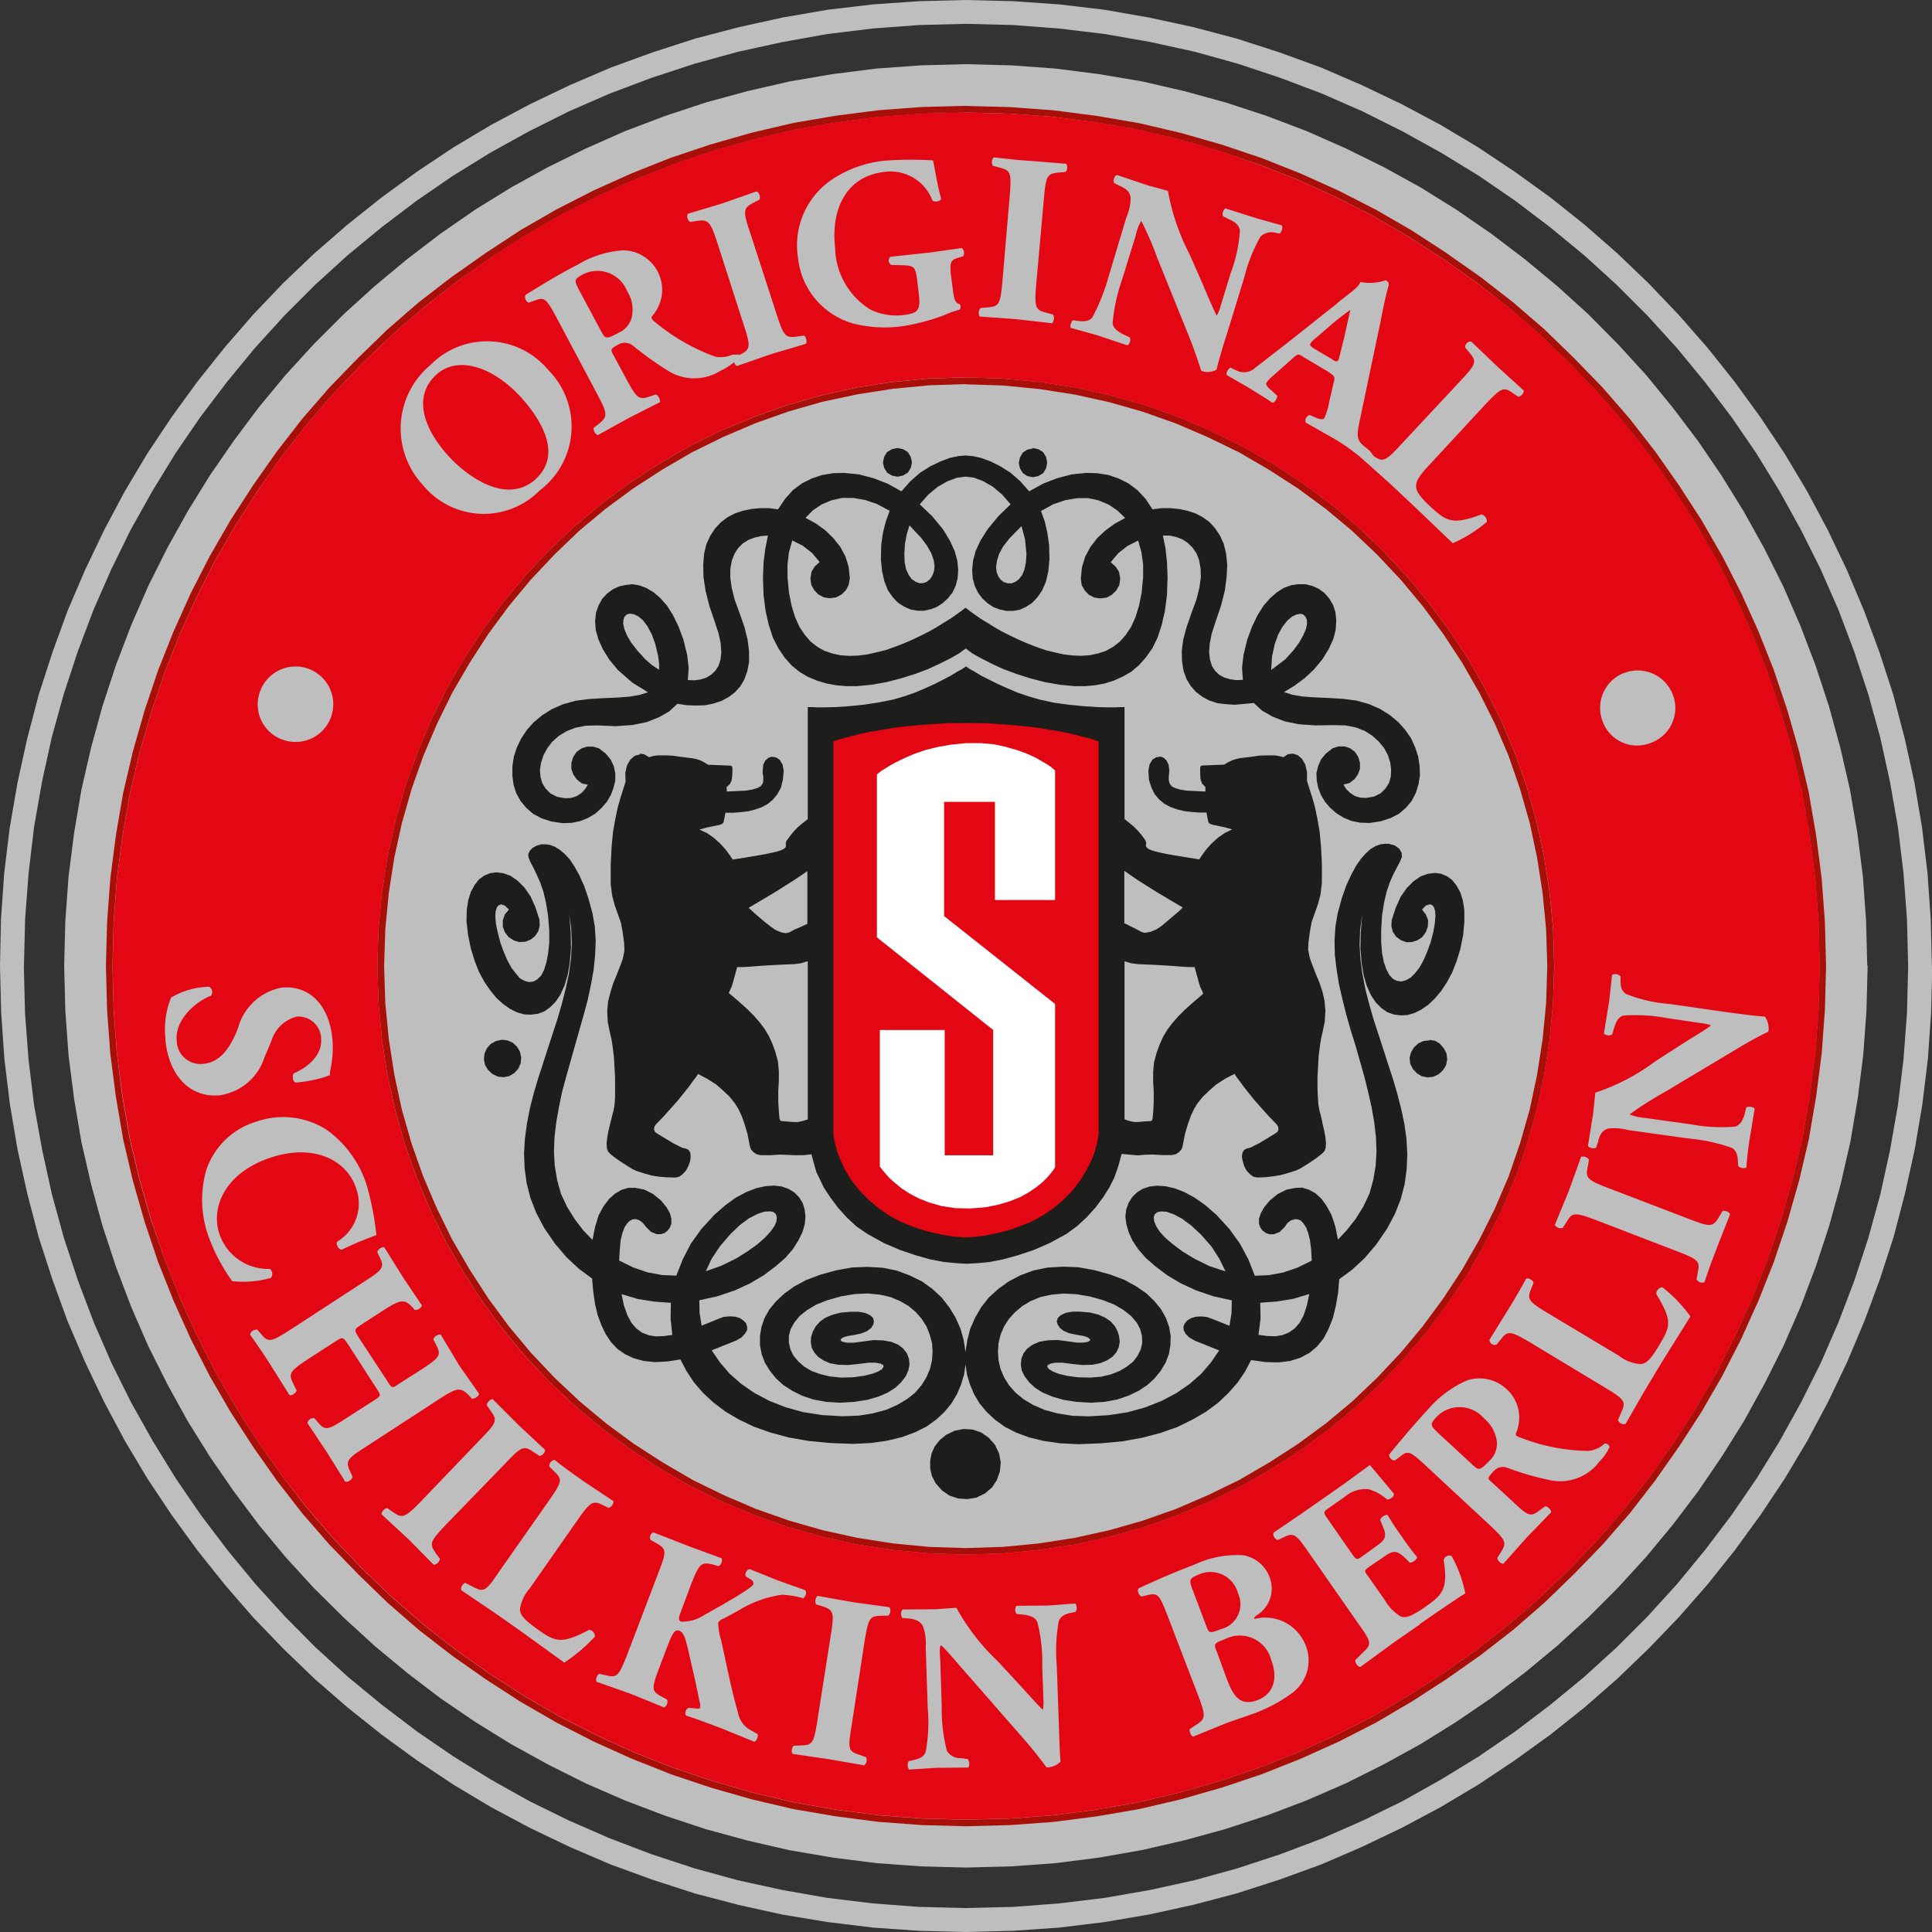
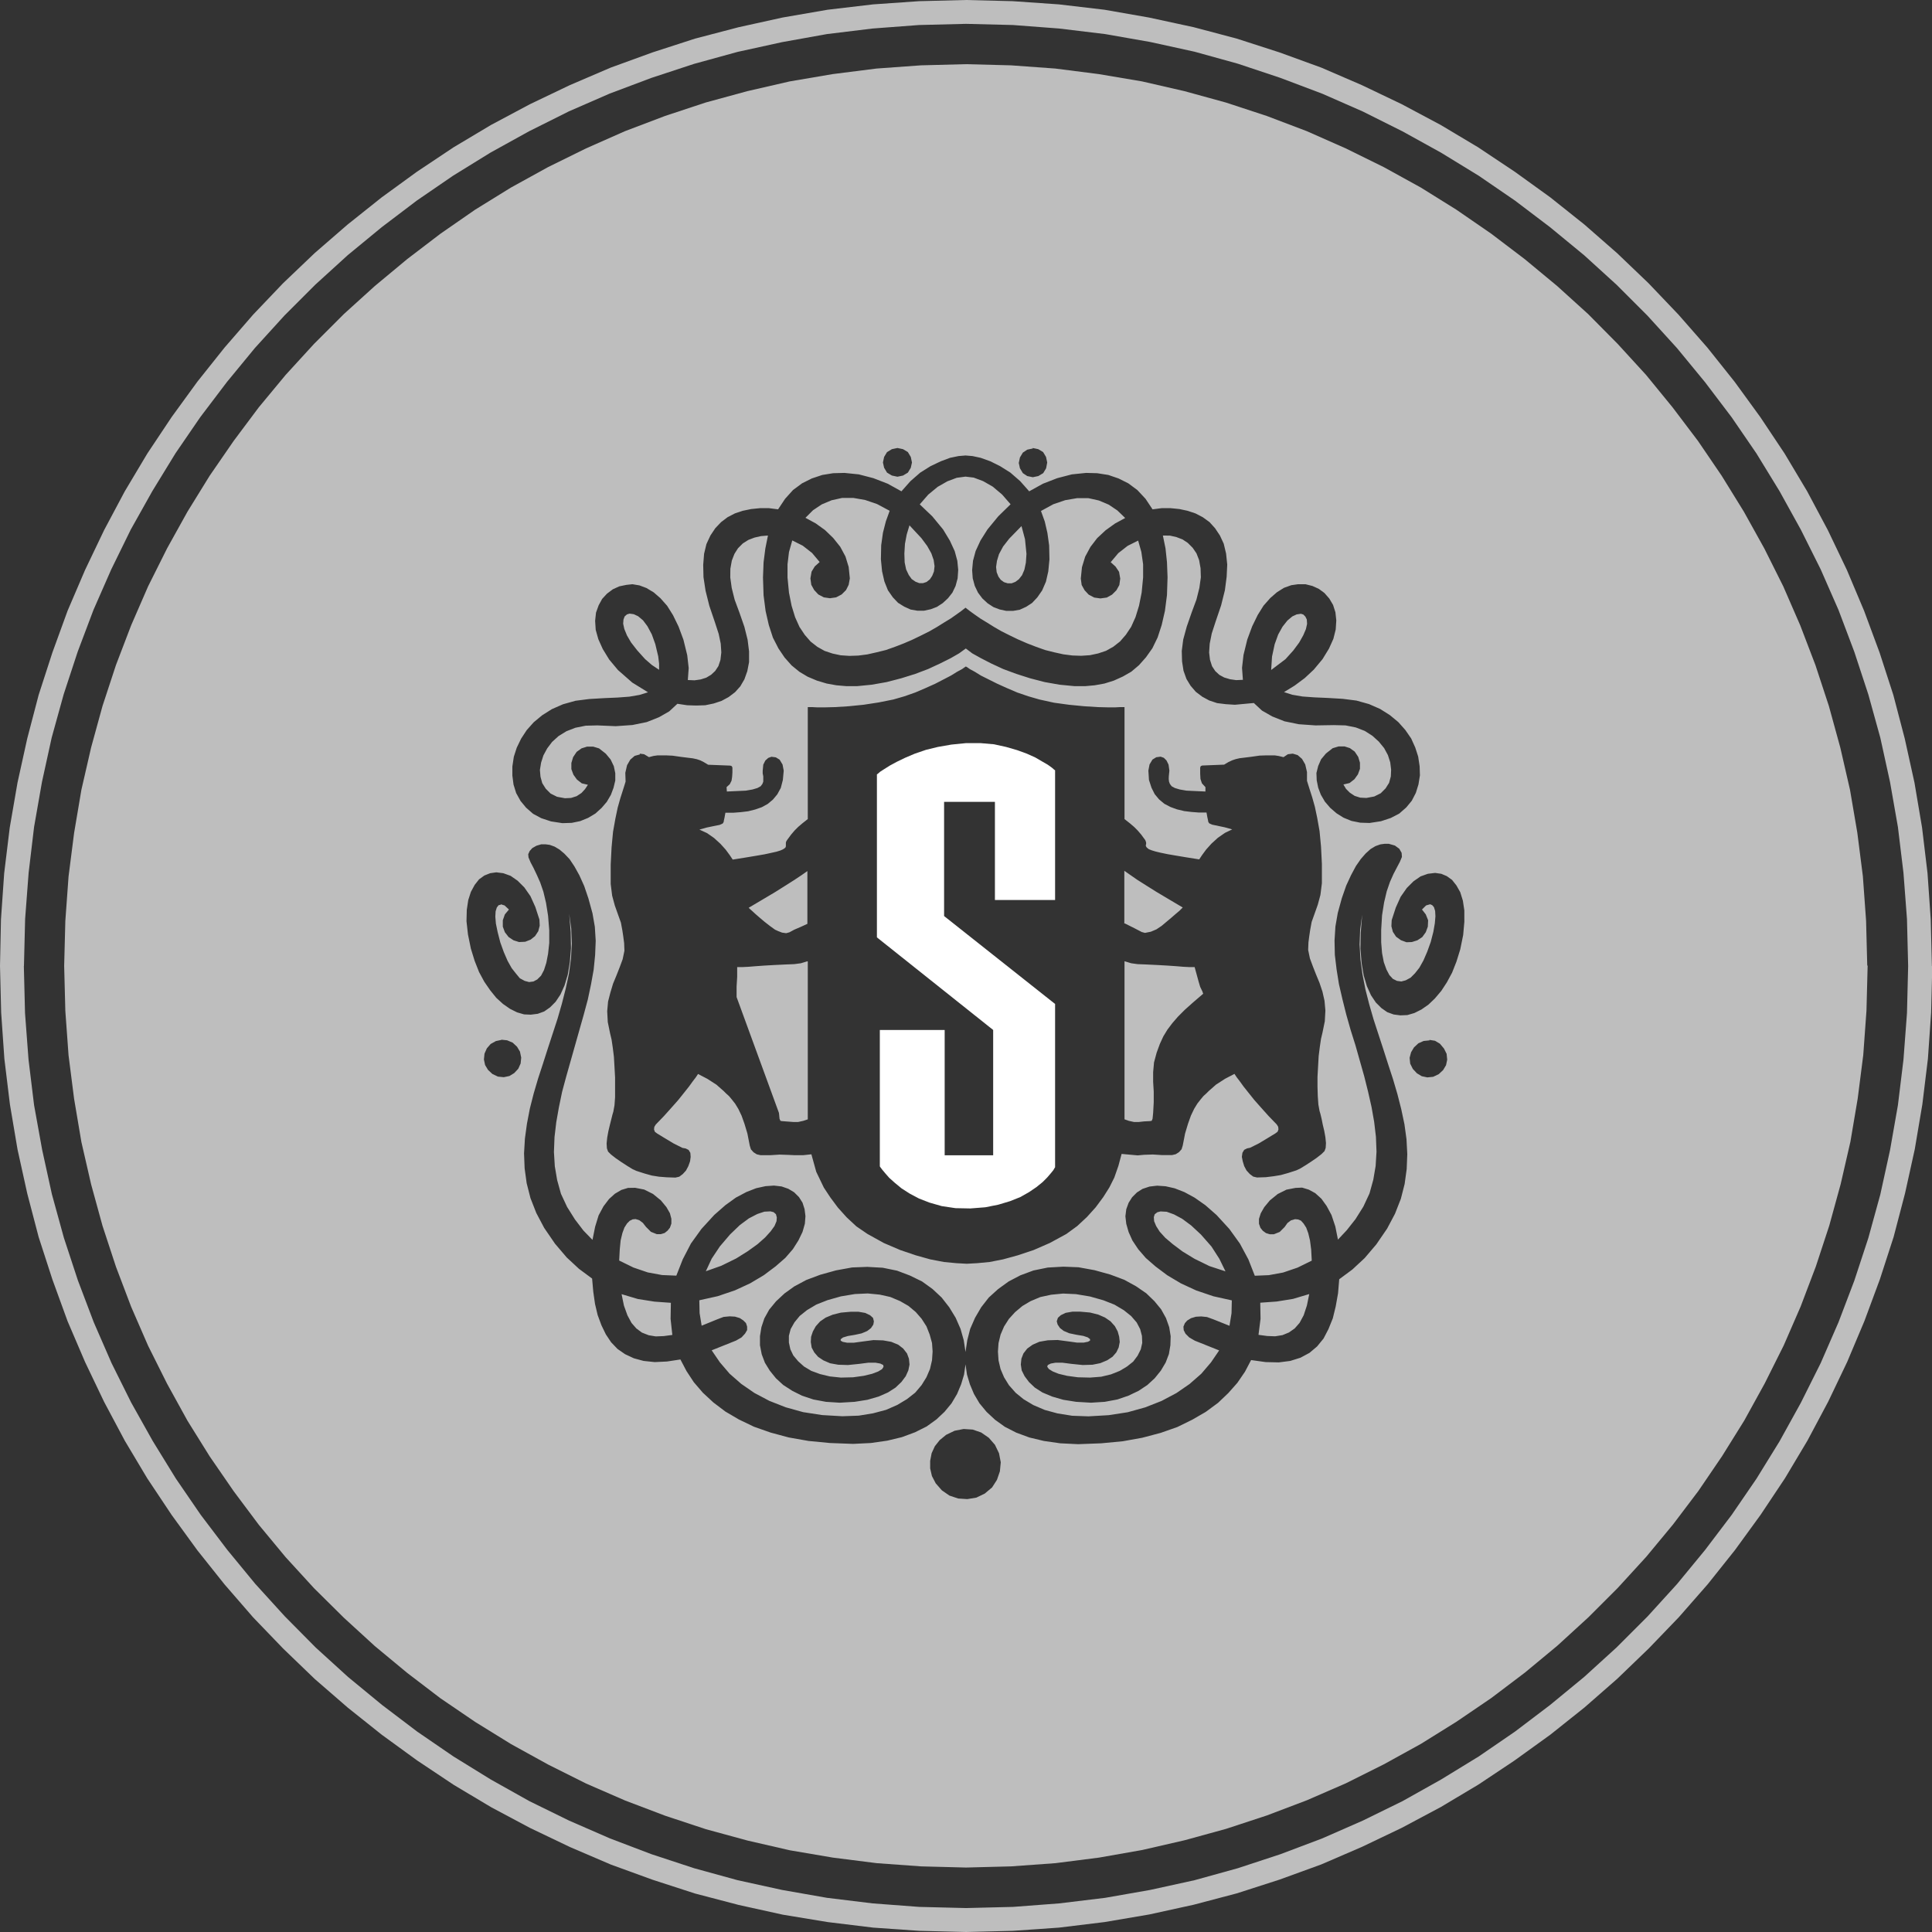
<svg xmlns="http://www.w3.org/2000/svg" id="Ebene_1" data-name="Ebene 1" viewBox="0 0 39.684 39.684">
  <rect x="0" y="0" width="39.684" height="39.684" fill="#333333" stroke="none" />
  <defs>
    <style>.cls-1{fill:#1d1d1b;}.cls-1,.cls-2,.cls-3,.cls-4,.cls-5{fill-rule:evenodd;}.cls-2{fill:#bebebe;}.cls-3{fill:#e30613;}.cls-4{fill:#fff;}.cls-5{fill:#a70f08;}</style>
  </defs>
  <title>logo-schilkin</title>
-   <polyline class="cls-1" points="19.842 31.794 19.086 31.77 18.342 31.698 17.61 31.584 16.902 31.428 16.2 31.23 15.522 30.99 14.862 30.708 14.226 30.396 13.608 30.036 13.014 29.652 12.444 29.232 11.904 28.782 11.388 28.296 10.902 27.78 10.452 27.24 10.032 26.67 9.648 26.076 9.288 25.458 8.976 24.822 8.694 24.162 8.454 23.484 8.256 22.782 8.1 22.074 7.986 21.342 7.914 20.598 7.89 19.842 7.914 19.086 7.986 18.342 8.1 17.61 8.256 16.902 8.454 16.2 8.694 15.522 8.976 14.862 9.288 14.226 9.648 13.608 10.032 13.014 10.452 12.444 10.902 11.904 11.388 11.388 11.904 10.902 12.444 10.452 13.014 10.032 13.608 9.648 14.226 9.288 14.862 8.976 15.522 8.694 16.2 8.454 16.902 8.256 17.61 8.1 18.342 7.986 19.086 7.914 19.842 7.89 20.598 7.914 21.342 7.986 22.074 8.1 22.782 8.256 23.484 8.454 24.162 8.694 24.816 8.976 25.458 9.288 26.076 9.648 26.67 10.032 27.24 10.452 27.78 10.902 28.29 11.388 28.776 11.904 29.226 12.444 29.646 13.014 30.036 13.608 30.39 14.226 30.708 14.862 30.99 15.522 31.224 16.2 31.428 16.902 31.578 17.61 31.692 18.342 31.764 19.086 31.788 19.842 31.764 20.598 31.692 21.342 31.578 22.074 31.428 22.782 31.224 23.484 30.99 24.162 30.708 24.822 30.39 25.458 30.036 26.076 29.646 26.67 29.226 27.24 28.776 27.78 28.29 28.296 27.78 28.782 27.24 29.232 26.67 29.652 26.076 30.036 25.458 30.396 24.816 30.708 24.162 30.99 23.484 31.23 22.782 31.428 22.074 31.584 21.342 31.698 20.598 31.77 19.842 31.794" />
  <path class="cls-2" d="M.492,19.842l.024-.966.072-.948L.7,16.986l.162-.924.2-.912.246-.888.288-.876.324-.858.366-.834.4-.816.444-.792.474-.774.51-.744.546-.72.576-.7.606-.666.636-.636.666-.606.7-.576.72-.546.744-.51.768-.474.792-.438.816-.408.84-.366L13.38,1.6l.876-.288.894-.246.912-.2L16.986.7l.936-.114.954-.072.966-.024.966.024.948.072L22.7.7l.924.162.912.2.888.246L26.3,1.6l.858.324.834.366.816.408.792.438.774.474.744.51.72.546.7.576.666.606.636.636.606.666.576.7.546.72.51.744.474.774.438.792.408.816.366.834.324.858.288.876.246.888.2.912.162.924.114.942.072.948.024.966-.024.966-.072.954-.114.936-.162.924-.2.912-.246.894-.288.876-.324.852-.366.84-.408.816-.438.792-.474.768-.51.744-.546.72-.576.7-.606.666-.636.636-.666.606-.7.576-.72.546-.744.51-.774.474-.792.444-.816.4-.834.366-.858.324-.876.288-.888.246-.912.2-.924.162-.942.114-.948.072-.966.024-.966-.024-.954-.072-.936-.114-.924-.162-.912-.2-.894-.246-.876-.288-.852-.324-.84-.366-.816-.4-.792-.444-.768-.474-.744-.51-.72-.546-.7-.576-.666-.606L5.85,33.2l-.606-.666-.576-.7-.546-.72-.51-.744L3.138,29.6l-.444-.792L2.292,28l-.366-.84L1.6,26.3l-.288-.876-.246-.894-.2-.912L.7,22.7l-.114-.936-.072-.954-.024-.966m39.192,0-.024-.96-.066-.948L39.48,17l-.156-.924-.2-.906-.234-.894-.282-.87-.318-.858-.354-.84-.39-.816-.426-.8-.462-.774-.5-.75-.528-.726-.558-.7-.594-.678-.618-.648L33.216,5.2l-.672-.588-.7-.558-.732-.528-.75-.5-.774-.462-.8-.426-.816-.39-.834-.36-.858-.312L25.4.792,24.516.558,23.6.36,22.686.2,21.75.09,20.8.024,19.842,0l-.96.024L17.934.09,17,.2,16.074.36l-.906.2-.894.234-.87.282-.858.312-.84.36-.816.39-.8.426-.774.462-.75.5-.726.528-.7.558L6.462,5.2l-.648.618L5.2,6.462l-.588.678-.558.7-.528.726-.5.75-.462.774-.426.8-.39.816-.36.84-.312.858-.282.87-.234.894-.2.906L.2,17l-.114.936-.066.948L0,19.842l.024.96.066.948.114.936.156.924.2.906.234.894.282.87.312.858.36.84.39.816.426.8.462.774.5.75.528.726.558.7.588.678.618.642.648.624.678.588.7.558.726.528.75.5.774.462.8.426.816.39.84.36.858.312.87.282.894.234.906.2L17,39.48l.936.114.948.066.96.024.96-.024.948-.066.936-.114.918-.156.912-.2.888-.234.876-.282.858-.312.834-.36.816-.39.8-.426.774-.462.75-.5.732-.528.7-.558.672-.588.648-.624.618-.642.594-.678.558-.7.528-.726.5-.75.462-.774.426-.8.39-.816.354-.84.318-.858.282-.87.234-.894.2-.906.156-.924.114-.936.066-.948.024-.96" />
-   <path class="cls-2" d="M19.794,29.352l-.186.036-.174.084-.132.108-.1.126-.066.144-.03.156v.156l.036.156.078.15.126.144.156.108.18.06.186.012.186-.03.174-.084.15-.126.1-.156.06-.174.018-.186-.036-.186-.084-.174-.126-.144-.156-.108-.174-.06-.186-.012m7.1-2.772-.336.1-.336.054-.336.024.006.33-.042.33.18.024.162.006.15-.024.132-.054.12-.084.1-.114.084-.156.066-.2.048-.234m-3.048-1.7-.072.018-.054.042L23.7,25l.006.084.042.1.072.114.114.126.156.132.2.15.246.15.306.15.33.108-.126-.258-.162-.252-.216-.246-.2-.186-.186-.138-.168-.09-.15-.054-.114-.006m-11.082,1.7.048.234.072.2.084.156.1.114.114.084.138.054.144.024.162-.006.18-.024-.036-.33.006-.33-.336-.024-.342-.054-.336-.1m3.054-1.7-.12.006-.144.048-.174.09-.186.138-.2.192-.21.246-.168.252-.12.258L14.814,26l.306-.15.24-.15.2-.144.156-.138.114-.126.078-.108.042-.1.006-.078-.018-.066-.048-.042-.072-.018m-5.532-6.306.078.024.09.084-.084.1-.042.12v.132l.042.114.078.1.1.066.114.036.126-.006L10.9,19.3l.09-.072.066-.1.03-.114-.006-.126-.084-.258-.1-.222-.126-.18-.138-.138-.144-.1-.15-.054-.144-.018-.126.018-.12.048-.108.078-.09.114-.078.144-.054.168-.03.2-.006.234.03.27.06.294.078.252.09.228.108.2.12.174.126.156.138.126.144.1.144.072.144.042.138.006.144-.018.132-.048.12-.084.114-.114.1-.15.084-.186.066-.222.042-.252.024-.294-.006-.33-.03-.372.042.306.012.306-.018.312-.042.306-.066.306-.078.306-.09.312-.1.306-.1.306-.1.312-.1.306-.09.306-.078.306-.06.312-.042.306-.018.306.012.306.042.306.078.306.12.306.162.306.222.324.24.282.252.234.27.2.024.27.036.252.054.228.078.21.09.186.108.162.132.138.156.108.18.084.2.054.228.024.252-.012.276-.042.126.24.15.228.186.216.216.2.246.186.276.162.312.15.342.12.372.1.408.072.438.042.474.018.366-.018.336-.048.3-.072.27-.1.24-.12.2-.144L19.4,29l.144-.174.114-.192.084-.2.06-.2.03-.21.03.21.06.2.084.2.114.192.144.174.174.162.2.144.234.12.27.1.3.072.336.048.366.018.474-.018.444-.042.4-.072.378-.1.342-.12.306-.15L24.768,29l.252-.186.21-.2.186-.21.156-.228.126-.24.3.042.27.006.234-.03.21-.066.186-.1.156-.132.132-.162.1-.192.09-.222.06-.246.048-.27.024-.288.27-.2.252-.234.24-.282.222-.324.162-.306.12-.306.078-.306.042-.306.012-.306L28.89,23.4l-.042-.306-.066-.312-.078-.306-.09-.306-.1-.306-.1-.312-.2-.612-.09-.312-.078-.306-.06-.306-.042-.306-.018-.312.012-.306.042-.306-.03.372-.006.33.024.294.042.252.066.222.084.186.1.15.114.114.12.084.132.048.138.018.144-.006.144-.042.144-.072.144-.1.132-.126.132-.156.114-.174.108-.2.09-.228.078-.252.06-.294.024-.27V18.7l-.03-.2-.054-.174-.078-.138-.09-.114-.108-.078-.114-.048-.126-.018-.15.018-.15.054-.144.1-.138.138-.126.18-.1.222-.084.258-.006.126.03.114.066.1.1.072.114.042L29,19.35l.114-.036.1-.066.072-.1.042-.114.006-.132-.048-.12-.078-.1.084-.084.084-.024.042.018.036.042.024.078.006.108-.012.144-.03.174-.054.21-.072.2-.078.18-.084.15-.09.114-.09.09-.1.054-.09.024-.09-.012-.084-.042-.072-.078-.06-.114-.054-.15-.036-.186-.018-.222V19.1l.018-.3.042-.264.054-.228.066-.192.072-.162.072-.138.06-.114.042-.1-.006-.084-.048-.084-.09-.066-.126-.036h-.084l-.09.012-.1.036-.1.06-.1.09-.1.114-.1.144-.1.186-.1.216-.09.258-.084.306-.048.276-.018.288.006.294.036.3.048.3.072.312.078.312.09.318.1.318.18.636.078.312.072.318.054.306.036.306.012.306-.018.294-.048.282-.078.282-.126.27-.162.258-.18.228-.18.192-.054-.27-.078-.234-.1-.186-.108-.15-.126-.114-.132-.072-.138-.042L26.61,24.4l-.186.036-.18.09-.162.132-.114.138-.072.126-.036.114v.1l.03.084.048.06.066.048.078.024h.084l.12-.048.1-.1.06-.084.072-.054.084-.024.06.006.06.024.054.06.054.084.042.114.036.15.024.186.012.228-.294.144-.294.1-.294.054-.288.012-.132-.336-.174-.324-.216-.3-.264-.288-.228-.2-.222-.156-.21-.114-.2-.078-.186-.042-.174-.012-.156.018-.144.048-.114.072-.1.1-.072.114-.048.132-.018.144.018.156.048.168.078.174.12.18.156.18.2.174.24.18.282.168.312.144.354.12.378.084-.006.264-.042.258-.33-.132-.132-.048-.12-.012-.108.006-.1.03-.078.048-.048.054-.03.072.006.072.036.072.078.078.114.066.5.2-.168.246-.2.234-.24.21-.27.186-.306.162-.336.132-.36.1-.39.06-.414.024-.336-.012-.3-.048-.264-.072-.234-.1-.2-.12-.162-.132-.138-.156-.1-.162-.072-.168-.042-.18-.012-.18.012-.174.042-.174.072-.168.1-.156.126-.138.15-.126.168-.1.2-.084.222-.048.246-.024.264.012.288.048.276.078.228.09.192.114.15.12.114.132.072.138.036.138.006.144-.03.132-.066.132-.09.12-.126.1-.15.09-.18.072-.2.048-.228.018-.252-.006-.222-.03-.174-.042-.12-.048-.078-.048-.036-.048.012-.036.06-.03.1-.018h.138l.186.024.234.024.2-.006L22.6,28l.144-.06.108-.072.078-.09.048-.1L23,27.564l-.012-.108-.03-.108L22.9,27.24l-.09-.1-.114-.078-.138-.06-.168-.042-.2-.018h-.162l-.138.024-.1.048-.06.054-.024.072.018.066.048.072.078.06.114.048.144.03.144.024.09.03.048.036v.03l-.042.024-.09.018h-.132l-.174-.024-.228-.03-.2.006-.174.03-.138.06L21.1,27.7l-.078.1-.042.108-.012.12.018.12.06.12.09.12.12.114.156.1.2.084.228.066.264.042.306.018.282-.018.258-.048.228-.078.21-.1.18-.12.15-.138.126-.156.1-.168.066-.174.03-.18.006-.186-.03-.186-.066-.186-.1-.18-.138-.168-.168-.162-.21-.144-.24-.132-.288-.108-.324-.09-.33-.06-.312-.012-.318.018-.294.06-.27.1-.24.126-.216.156-.192.174-.156.2-.126.216-.1.228-.06.234-.036.24-.036-.24-.066-.234-.1-.228-.132-.216-.156-.2-.186-.174-.216-.156L18.69,26.2l-.264-.1-.294-.06-.318-.018-.312.012-.33.06-.324.09-.288.108-.246.132-.2.144-.174.162L15.8,26.9l-.1.18-.06.18-.03.186v.186l.036.186.066.174.1.162.126.156.15.138.186.12.2.1.234.078.258.048.282.018.306-.018.264-.042.228-.066.192-.084.156-.1.12-.114.09-.12.054-.12.024-.12-.012-.12L18.63,27.8l-.078-.1-.1-.078-.144-.06-.168-.03-.2-.006-.228.03-.174.024H17.4l-.09-.018-.042-.024v-.03l.048-.036.1-.03.144-.024.138-.03.114-.048.078-.06.048-.072.012-.066-.018-.072-.06-.054-.1-.048-.138-.024h-.162l-.2.018-.168.042-.144.06-.114.078-.09.1-.06.108-.036.108-.006.108.018.114.054.1.078.09.108.072.138.06.168.03.2.006.234-.024.186-.024h.144l.1.018.06.03.006.036-.03.048-.078.048-.126.048-.174.042-.216.03-.252.006-.228-.024-.2-.048-.18-.066-.15-.09-.12-.108-.1-.12-.06-.126-.03-.138v-.138l.036-.138.078-.138.108-.132.15-.12.192-.114.228-.09.276-.078.288-.048.264-.012.246.024.216.048.2.084.174.1.15.126.12.138.1.156.066.168.048.174.012.174-.012.18-.042.18-.072.168-.1.162-.132.156-.168.132-.2.12-.228.1-.27.072-.294.048-.336.012-.414-.024-.39-.06-.36-.1-.336-.132-.306-.162-.27-.186-.24-.21-.2-.234-.168-.246.5-.2.114-.066.072-.078.042-.072v-.072l-.024-.072-.054-.054-.072-.048-.1-.03-.108-.006-.126.012-.126.048-.324.132-.042-.258-.006-.264.378-.084.354-.12.312-.144.282-.168.24-.18.2-.174.156-.18.114-.18.084-.174.048-.168.012-.156-.018-.144-.042-.132-.072-.114-.1-.1-.12-.072-.138-.048-.156-.018-.174.012-.192.042-.2.078-.216.114-.216.156-.228.2-.264.288-.216.3-.168.324-.132.336L13.6,26.19l-.294-.054-.294-.1-.294-.144.012-.228.018-.186.036-.15.042-.114.054-.084.054-.054.06-.03.06-.006.078.024.072.054.066.084.1.1.12.048h.084l.078-.024.06-.048.048-.06.03-.084v-.1l-.03-.114-.072-.126-.114-.138-.162-.132-.18-.09-.186-.036L12.9,24.4l-.138.042-.132.078-.12.108-.114.15-.1.186-.072.234-.054.27-.186-.192-.174-.228-.162-.258-.126-.27-.078-.282-.048-.282-.018-.294.012-.306.036-.306.054-.306.066-.318.084-.312.36-1.272.084-.312.066-.312.054-.3.03-.3.012-.294-.018-.288-.048-.276-.084-.306L12,18.2l-.1-.222-.1-.18-.1-.15-.108-.114-.1-.084-.1-.06-.1-.036-.09-.012h-.084l-.1.03-.084.048-.054.06-.03.066.006.066.042.1.06.114.066.138.072.162.066.192.054.228.042.264.024.3v.258l-.024.222-.036.186-.048.15-.06.114-.078.078-.078.042-.09.012-.09-.024-.1-.054L10.6,20l-.09-.114-.084-.15-.078-.18-.072-.2-.054-.21-.036-.174-.012-.144.006-.108.024-.078.036-.048.048-.012M23.1,22.992l.084.03.108.024h.1l.108-.012.12-.006.036-.006.018-.042.012-.12.012-.222v-.216l-.012-.2v-.2l.018-.2.054-.2.066-.18.072-.156.084-.138.1-.132.114-.132.144-.144.168-.15.21-.18-.006-.006L24.7,20.37l-.048-.1-.03-.1-.036-.132-.048-.174h-.114l-.12-.006-.144-.012-.174-.012-.21-.012-.252-.012-.156-.006-.132-.018-.138-.042v3.24m-6.51-3.24-.138.042-.138.018-.156.006-.252.012-.21.012-.168.012-.15.012-.12.006h-.114l-.048.174-.036.132-.03.1-.048.1-.006.018-.006.006.21.18.168.15.144.144.114.132.1.132.084.138.072.156.066.18.054.2.018.2v.2l-.012.2v.216L16,22.86l.006.06.006.06.018.042.03.006.234.018h.1l.108-.024.09-.03v-3.24m6.51-.786.2.1.15.078.066.018.12-.024.114-.048.108-.072.2-.168.09-.078.078-.066.066-.066-.294-.174-.252-.15-.21-.132-.18-.114-.144-.1-.12-.084v1.086m-6.51-1.08-.12.084-.15.1-.18.114-.21.132-.252.15-.294.174.018.018.054.048.072.066.09.078.1.084.108.084.1.072.066.03.078.03.084.012.066-.018.1-.054.126-.054.144-.066v-1.08M13.14,15.48l.09.012.1.06.09-.024.084-.012h.186l.126.006.168.024.144.018.1.012.084.018.072.024.072.036.09.054.456.018.03.012.012.03v.1l-.006.09-.012.078-.036.072-.066.06.006.09.39-.018.138-.024.1-.03.066-.036.036-.048.018-.048v-.108l-.012-.06v-.054l.012-.126.042-.084.06-.054.066-.024.09.012.078.048.06.1.024.126-.018.192-.042.162-.072.132-.09.108-.108.09-.12.066-.138.048-.144.036-.15.018-.156.012H14.9l-.018.1-.012.054-.006.036-.018.03-.024.012-.042.018-.15.03-.114.024-.15.042.156.072.144.1.132.12.108.12.084.114.06.09.264-.042.216-.036.174-.03.138-.03.108-.024.078-.024.054-.024.036-.024.018-.018.006-.024V17.31l.006-.024.018-.03.084-.114.072-.084.072-.072.084-.072.114-.09v-2.3h.09l.108.006h.138l.234-.006.276-.018.3-.03.312-.048.3-.06.228-.066.222-.078.21-.09.2-.09.174-.09.15-.078.126-.078.1-.054.06-.042.018-.012.024.012.06.042.1.054.126.078.336.168.2.09.21.09.228.078.228.066.3.066.306.042.306.03.276.018.24.006H22.9l.108-.006h.09v2.3l.114.09.084.072.072.072.072.084.084.114.012.03.006.024v.024l-.006.024v.018l.012.024.018.018.03.024.06.024.078.024.1.024.144.03.174.03.216.036.264.042.06-.09.084-.114.108-.12.132-.12.144-.1.15-.072-.15-.042-.114-.024-.084-.018-.06-.012-.042-.018-.024-.012-.018-.03-.006-.036-.012-.054-.018-.1H24.63l-.156-.012-.15-.018-.15-.036-.132-.048-.126-.066-.108-.09-.09-.108-.066-.132L23.6,16.02l-.012-.192.024-.126.06-.1.078-.048.09-.012.066.024.054.054.042.084.018.126-.006.054-.006.06L24.006,16l.006.054.018.048.036.048.066.036.1.03.138.024.39.018v-.09l-.072-.078-.03-.09-.006-.108v-.126l.012-.03.03-.012.45-.018.09-.054.078-.036.072-.024.078-.018.1-.012.144-.018.168-.024L26,15.516h.186l.078.012.1.024.09-.06.1-.012.1.03.09.078.066.114.036.156v.18l.024.078.036.114.048.15.054.192.048.228.048.27.03.318.018.354v.4l-.03.24-.054.2-.066.186-.06.168-.03.162-.018.12-.018.138-.006.156.036.174.06.162.066.168.072.174.06.18.042.186.018.2-.012.222-.048.234-.03.126-.024.162-.024.192-.012.21-.012.216v.21l.006.192.012.168.024.132.018.06.024.1.024.12.03.126.024.132.012.12-.006.1-.024.066-.06.06-.1.078-.114.078-.12.078-.108.066-.078.036-.168.054-.15.042-.144.024L26,24.18l-.18.006-.078-.018-.072-.054-.066-.072-.048-.09-.03-.1-.018-.09.012-.084.036-.06.06-.03.06-.012.18-.09.1-.06.1-.06.078-.048.06-.036.048-.036.018-.048-.006-.054-.03-.048-.168-.174-.156-.174-.138-.156-.12-.15-.1-.126-.078-.108-.06-.078-.048-.072-.192.1-.186.12-.15.132-.048.048-.06.054-.06.072-.066.084-.066.108-.066.138-.06.168-.06.2-.048.246-.024.078-.054.06-.066.042-.078.018h-.2l-.192-.012-.18.006-.132.012-.33-.03-.066.246-.084.24-.1.2-.126.2-.156.21-.18.2-.2.186-.222.162-.342.186-.33.144-.324.108-.306.084-.276.054-.252.024-.216.012-.216-.012-.252-.024-.282-.054-.3-.084-.318-.108-.336-.144-.336-.186-.228-.156-.2-.186-.18-.2-.156-.21-.132-.2-.156-.324-.1-.36-.168.018H16.32l-.126-.006-.18-.006-.192.012h-.2l-.078-.018-.066-.042-.054-.06-.024-.078-.048-.246-.06-.2-.06-.168-.066-.138-.066-.108-.066-.084-.06-.072-.06-.054-.048-.048-.15-.132-.186-.12-.192-.1-.048.072-.06.078-.078.108-.1.126-.12.15-.138.156-.156.174-.168.174-.03.048-.006.054.018.048.048.036.06.036.078.048.1.06.1.06.18.09.066.012.06.03.036.06.006.084-.012.09-.036.1-.048.09-.066.072-.072.054-.078.018-.18-.006-.156-.012-.15-.024-.15-.042-.168-.054-.078-.036-.108-.066-.12-.078-.114-.078-.1-.078-.06-.06-.024-.066-.006-.1.012-.12.024-.132.03-.126.054-.216.018-.06.024-.132.012-.168v-.4l-.012-.216-.012-.21-.024-.192-.024-.162-.03-.126-.048-.234-.012-.222.018-.2.048-.186.054-.18.072-.174.066-.168.06-.162.036-.174-.006-.156-.018-.138-.018-.12-.03-.162-.06-.168-.066-.186-.054-.2-.03-.24v-.4l.018-.354.03-.318.048-.27.048-.228.054-.192.048-.15.036-.114.024-.078-.006-.18.036-.156.066-.114.09-.078.108-.03m16.218,5.874-.12.012-.108.048-.09.084-.06.1-.03.114.012.12.054.108.084.09.1.06.114.024.12-.012.114-.054.09-.084.06-.1.024-.114-.012-.12-.054-.108-.084-.1-.1-.06-.114-.018m-19.062,0-.114.024-.108.06-.078.09-.048.108-.012.12.024.114.06.1.09.084.114.054.12.012.114-.024.1-.06.084-.09.048-.108.012-.12L10.68,21.6l-.06-.1-.09-.084-.114-.048-.12-.012m16.422-8.748-.084.012-.09.042-.1.084-.1.126-.09.162-.072.2-.054.252-.018.276.294-.222.162-.18.12-.162.084-.15.054-.126.024-.108-.006-.09-.03-.06-.042-.042-.06-.018M16.272,11.1l.216.108.192.15.156.186-.1.09-.066.108-.024.138.018.132.06.108.084.09.114.06.126.018.126-.018.114-.06.09-.09.054-.108.024-.132-.024-.234-.066-.216-.108-.2-.144-.18-.168-.162-.192-.138-.21-.114.156-.156.18-.12.2-.084.216-.048h.234l.24.042.246.084.258.138-.078.216-.06.234L18.1,11.2l-.006.288.024.246.048.21.072.18.1.144.108.114.126.078.132.06.138.024h.138l.138-.03.126-.048.12-.078.108-.1.09-.114.066-.138.042-.156.012-.174-.018-.186-.054-.2-.1-.216-.138-.228-.222-.27-.258-.246.174-.2L19.26,10l.2-.114.192-.072.18-.024L20,9.81l.192.072.2.114.192.162.174.2-.252.246-.222.27-.144.228-.1.216-.054.2-.018.192.012.168.042.156.066.138.09.12.108.1.12.078.126.048.138.03h.138l.138-.024.132-.06.12-.078.108-.114.1-.144.078-.18.048-.21.024-.246-.006-.288-.036-.258-.054-.234-.078-.216.252-.138.246-.084.246-.042h.228l.216.048.2.084.18.12.162.156-.21.114-.192.138-.174.162-.138.18-.108.2-.066.216-.024.234.018.132.06.108.084.09.114.06.126.018.132-.018.108-.06.09-.09.06-.108.018-.132-.024-.138-.072-.108-.1-.09.156-.186.192-.15.216-.108.066.234.036.252v.27l-.03.312-.054.27-.072.234-.09.2-.108.162-.12.138-.138.108-.15.084-.162.054-.168.036-.18.012-.18-.006-.186-.024L21.66,13.4l-.192-.048-.186-.066-.186-.072-.18-.078-.174-.084-.168-.084-.156-.09-.144-.09-.138-.084-.12-.084-.1-.072-.084-.066-.084.066-.1.072-.12.084-.138.084-.144.09-.156.09-.168.084-.174.084-.18.078-.186.072-.186.066L18,13.4l-.186.042-.186.024-.18.006-.18-.012-.168-.036-.162-.054-.15-.084-.138-.108-.12-.138-.108-.162-.09-.2-.072-.234-.054-.27-.03-.312v-.27l.03-.252.066-.234m4.458-.042-.126.162-.084.156-.042.138-.018.126.012.108.036.09.048.066.066.048.078.024h.078l.078-.03.072-.054.066-.084.048-.114.03-.144.012-.18-.03-.3-.072-.27-.252.258m-2.052-.264-.054.18-.036.192-.012.2.006.18.03.144.054.114.06.084.078.054.078.03h.078l.072-.024L19.1,11.9l.048-.072.036-.09.012-.108-.018-.126-.048-.138-.084-.15-.12-.162-.246-.264m-5.742,1.812-.06.018-.048.042-.024.066-.006.084.024.108.054.132.084.144.126.162.162.18.138.12.15.1v-.126l-.018-.15-.06-.252-.072-.2-.09-.168-.09-.12-.1-.084-.09-.042-.084-.012M27.612,15.33l.114.036.1.072.072.108.036.12v.126l-.042.114-.072.1-.1.078-.126.03.054.09.078.078.1.066.114.036.126.006.162-.03.132-.066.1-.1.072-.114.036-.132.006-.138-.018-.15-.048-.15-.078-.144-.108-.132-.132-.12-.156-.1-.186-.072-.21-.042-.24-.006-.378.006-.342-.024-.294-.06-.252-.1-.21-.12-.168-.156-.39.036-.186-.012L25,14.442l-.162-.054-.144-.078-.132-.1-.108-.126-.084-.138-.06-.168-.03-.192-.006-.216.03-.234.072-.264.1-.288.1-.27.06-.24.03-.216-.006-.186-.03-.168-.054-.138-.078-.114-.1-.1-.108-.072-.126-.048-.132-.03L23.886,11l.054.264.03.282.012.312-.012.366-.042.324-.066.288-.084.258-.108.222-.132.186-.144.162-.156.132-.174.1-.186.084-.192.06-.2.036-.2.018h-.21l-.312-.03-.306-.054-.3-.078-.282-.09-.27-.1-.246-.114-.21-.108-.18-.1-.132-.1-.138.1-.174.1-.216.108-.246.114-.264.1-.288.09-.3.078-.306.054-.306.03h-.21l-.21-.018-.2-.036-.2-.06L16.59,13.9l-.168-.1-.162-.132-.144-.162-.126-.186-.114-.222-.084-.258-.066-.288-.042-.324-.012-.366.012-.312.036-.282L15.774,11l-.144.012-.132.03-.126.048-.114.072-.1.1-.072.114-.054.138-.03.168L15,11.862l.03.216.06.24.1.27.1.288.066.264.03.24V13.6l-.036.186-.06.168-.084.144-.108.12-.132.1-.144.078-.162.054-.174.036-.186.006-.186-.006-.2-.03-.168.156-.21.12-.252.1-.294.06-.342.024L12.27,14.9l-.24.006-.21.042-.186.072-.162.1-.132.12-.1.132-.078.144-.048.15-.024.15.012.138.036.132.072.114.1.1.132.066.162.03.126-.006.114-.036.1-.066.072-.078.06-.09-.126-.03-.1-.078-.072-.1-.042-.114v-.126l.036-.12.072-.108.1-.072.114-.036h.126l.12.036.138.108.1.12.066.138.03.144v.15l-.036.15-.054.144-.084.144-.108.126-.126.114-.15.09-.162.066-.174.036-.192.006-.234-.036-.2-.066-.168-.09-.144-.126-.114-.138-.09-.162-.054-.174-.024-.186v-.186l.03-.2.06-.186.09-.186.114-.174.144-.162.174-.144.2-.126.228-.1.258-.072.282-.036.306-.018.276-.012.24-.018.21-.036.174-.054-.324-.2-.294-.258-.18-.216-.132-.216-.09-.2-.054-.192-.012-.186.018-.168.054-.15.072-.132.1-.108.12-.09.132-.06.144-.03L12.99,12l.144.024.144.054.15.09.138.12.138.156.12.192.114.234.1.27.078.318.03.264-.018.246.138.006.126-.018.114-.036.1-.06.084-.078.066-.1.042-.126.018-.156-.012-.18-.042-.2-.078-.24-.114-.336-.078-.312-.042-.276-.006-.252.018-.228.048-.2L14.592,11l.1-.15.12-.126.132-.1.15-.078.162-.054.174-.036.18-.018h.186l.186.024.144-.216.162-.18.186-.138.2-.1.216-.072.222-.036.234-.006.294.03.3.078.294.114.282.156.186-.21.2-.174.21-.132.21-.1.192-.072.174-.036.144-.012.144.012.168.036.2.072.2.1.21.132.2.174.186.21.282-.156.294-.114.3-.078.294-.03.228.006.228.036.21.072.2.1.186.138.168.18.144.216.186-.024h.186l.18.018.168.036.162.054.15.078.138.1.114.126.1.15.078.168.048.2.024.228-.012.252-.036.276-.078.312-.114.336-.078.24-.042.21-.012.18.018.15.042.132.066.1.084.078.1.054.12.036.126.018.138-.006-.018-.246.03-.264.078-.318.1-.27.114-.234.12-.192.138-.156.138-.12.144-.09.15-.054L26.664,12h.15l.144.036.132.06.114.084.1.114.078.132.048.15.018.168-.012.186-.048.192-.09.2-.132.216-.18.216-.186.174-.21.156-.216.132.168.054.21.036.246.018.276.012.306.018.282.036.258.072.228.1.2.126.174.144.144.162.12.174.084.186.06.186.03.2.006.186-.03.186-.054.174-.084.162-.114.138-.144.126-.174.09-.2.066-.234.036-.192-.006-.18-.036-.162-.066-.144-.09-.132-.114-.108-.126-.084-.144-.054-.144-.03-.15-.006-.15.036-.144.06-.138.1-.12.138-.108.12-.036h.12m-6.4-6.12-.114.024-.09.06-.06.1-.024.114.024.108.06.1.09.06.114.024.114-.024.1-.06.06-.1L21.51,9.5l-.024-.114-.06-.1-.1-.06-.114-.024m-2.778,0-.114.024-.1.06-.06.1-.024.114.024.108.06.1.1.06.114.024.114-.024.1-.06.06-.1.024-.108-.024-.114-.06-.1-.1-.06-.114-.024m19.92,10.632-.024-.924-.066-.912-.114-.894L38,16.224l-.2-.87-.234-.852-.276-.84-.312-.816-.348-.8-.39-.78-.42-.756-.456-.738-.486-.714-.522-.69L33.81,7.7l-.582-.636-.606-.612-.636-.576-.666-.552L30.63,4.8l-.714-.492-.732-.456-.762-.42-.78-.384-.8-.354-.822-.312-.84-.276-.852-.234-.87-.2-.888-.15-.894-.114-.912-.066-.924-.024-.924.024-.912.066-.9.114-.882.15-.87.2-.858.234-.834.276-.822.312-.8.354-.78.384-.762.42-.738.456L9.048,4.8l-.684.522L7.7,5.874l-.636.576-.612.612L5.868,7.7l-.552.666-.516.69-.492.714-.456.738-.42.756-.39.78-.348.8-.312.816-.276.84-.234.852-.2.87-.15.888-.114.894-.066.912-.024.924.024.924.066.912.114.894.15.888.2.87.234.852.276.84.312.822.348.8.39.78.42.762.456.732.492.714.516.69.552.666.582.636.612.606.636.582.666.552.684.522.714.486.738.456.762.42.78.39.8.348.822.312.834.276.858.234.87.2.882.15.9.114.912.066.924.024.924-.024.912-.066.894-.114L23.46,38l.87-.2.852-.234.84-.276.822-.312.8-.348.78-.39.762-.42.732-.456.714-.486.69-.522.666-.552.636-.582.606-.606.582-.636.552-.666.522-.69.486-.714.456-.732.42-.762.39-.78.348-.8.312-.822.276-.84.234-.852.2-.87.15-.888.114-.894.066-.912.024-.924" />
-   <polyline class="cls-3" points="22.566 23.196 22.566 15.228 22.542 15.222 22.482 15.198 22.38 15.168 22.236 15.132 22.056 15.084 21.834 15.036 21.582 14.994 21.3 14.946 20.976 14.91 20.628 14.88 20.25 14.856 19.842 14.85 19.434 14.856 19.05 14.88 18.702 14.91 18.384 14.946 17.844 15.036 17.628 15.084 17.448 15.132 17.304 15.168 17.202 15.198 17.142 15.222 17.118 15.228 17.118 23.28 17.13 23.376 17.154 23.502 17.196 23.652 17.262 23.826 17.352 24.018 17.478 24.228 17.646 24.444 17.856 24.66 18.06 24.828 18.27 24.972 18.492 25.092 18.714 25.182 18.93 25.26 19.134 25.314 19.326 25.356 19.494 25.386 19.638 25.404 19.746 25.41 19.812 25.416 19.866 25.416 19.932 25.41 20.04 25.404 20.184 25.386 20.352 25.356 20.544 25.314 20.748 25.26 20.964 25.182 21.186 25.092 21.408 24.972 21.624 24.828 21.828 24.66 22.038 24.444 22.2 24.228 22.326 24.018 22.422 23.826 22.488 23.652 22.53 23.502 22.554 23.376 22.566 23.28 22.566 23.196" />
+   <path class="cls-2" d="M19.794,29.352l-.186.036-.174.084-.132.108-.1.126-.066.144-.03.156v.156l.036.156.078.15.126.144.156.108.18.06.186.012.186-.03.174-.084.15-.126.1-.156.06-.174.018-.186-.036-.186-.084-.174-.126-.144-.156-.108-.174-.06-.186-.012m7.1-2.772-.336.1-.336.054-.336.024.006.33-.042.33.18.024.162.006.15-.024.132-.054.12-.084.1-.114.084-.156.066-.2.048-.234m-3.048-1.7-.072.018-.054.042L23.7,25l.006.084.042.1.072.114.114.126.156.132.2.15.246.15.306.15.33.108-.126-.258-.162-.252-.216-.246-.2-.186-.186-.138-.168-.09-.15-.054-.114-.006m-11.082,1.7.048.234.072.2.084.156.1.114.114.084.138.054.144.024.162-.006.18-.024-.036-.33.006-.33-.336-.024-.342-.054-.336-.1m3.054-1.7-.12.006-.144.048-.174.09-.186.138-.2.192-.21.246-.168.252-.12.258L14.814,26l.306-.15.24-.15.2-.144.156-.138.114-.126.078-.108.042-.1.006-.078-.018-.066-.048-.042-.072-.018m-5.532-6.306.078.024.09.084-.084.1-.042.12v.132l.042.114.078.1.1.066.114.036.126-.006L10.9,19.3l.09-.072.066-.1.03-.114-.006-.126-.084-.258-.1-.222-.126-.18-.138-.138-.144-.1-.15-.054-.144-.018-.126.018-.12.048-.108.078-.09.114-.078.144-.054.168-.03.2-.006.234.03.27.06.294.078.252.09.228.108.2.12.174.126.156.138.126.144.1.144.072.144.042.138.006.144-.018.132-.048.12-.084.114-.114.1-.15.084-.186.066-.222.042-.252.024-.294-.006-.33-.03-.372.042.306.012.306-.018.312-.042.306-.066.306-.078.306-.09.312-.1.306-.1.306-.1.312-.1.306-.09.306-.078.306-.06.312-.042.306-.018.306.012.306.042.306.078.306.12.306.162.306.222.324.24.282.252.234.27.2.024.27.036.252.054.228.078.21.09.186.108.162.132.138.156.108.18.084.2.054.228.024.252-.012.276-.042.126.24.15.228.186.216.216.2.246.186.276.162.312.15.342.12.372.1.408.072.438.042.474.018.366-.018.336-.048.3-.072.27-.1.24-.12.2-.144L19.4,29l.144-.174.114-.192.084-.2.06-.2.03-.21.03.21.06.2.084.2.114.192.144.174.174.162.2.144.234.12.27.1.3.072.336.048.366.018.474-.018.444-.042.4-.072.378-.1.342-.12.306-.15L24.768,29l.252-.186.21-.2.186-.21.156-.228.126-.24.3.042.27.006.234-.03.21-.066.186-.1.156-.132.132-.162.1-.192.09-.222.06-.246.048-.27.024-.288.27-.2.252-.234.24-.282.222-.324.162-.306.12-.306.078-.306.042-.306.012-.306L28.89,23.4l-.042-.306-.066-.312-.078-.306-.09-.306-.1-.306-.1-.312-.2-.612-.09-.312-.078-.306-.06-.306-.042-.306-.018-.312.012-.306.042-.306-.03.372-.006.33.024.294.042.252.066.222.084.186.1.15.114.114.12.084.132.048.138.018.144-.006.144-.042.144-.072.144-.1.132-.126.132-.156.114-.174.108-.2.09-.228.078-.252.06-.294.024-.27V18.7l-.03-.2-.054-.174-.078-.138-.09-.114-.108-.078-.114-.048-.126-.018-.15.018-.15.054-.144.1-.138.138-.126.18-.1.222-.084.258-.006.126.03.114.066.1.1.072.114.042L29,19.35l.114-.036.1-.066.072-.1.042-.114.006-.132-.048-.12-.078-.1.084-.084.084-.024.042.018.036.042.024.078.006.108-.012.144-.03.174-.054.21-.072.2-.078.18-.084.15-.09.114-.09.09-.1.054-.09.024-.09-.012-.084-.042-.072-.078-.06-.114-.054-.15-.036-.186-.018-.222V19.1l.018-.3.042-.264.054-.228.066-.192.072-.162.072-.138.06-.114.042-.1-.006-.084-.048-.084-.09-.066-.126-.036h-.084l-.09.012-.1.036-.1.06-.1.09-.1.114-.1.144-.1.186-.1.216-.09.258-.084.306-.048.276-.018.288.006.294.036.3.048.3.072.312.078.312.09.318.1.318.18.636.078.312.072.318.054.306.036.306.012.306-.018.294-.048.282-.078.282-.126.27-.162.258-.18.228-.18.192-.054-.27-.078-.234-.1-.186-.108-.15-.126-.114-.132-.072-.138-.042L26.61,24.4l-.186.036-.18.09-.162.132-.114.138-.072.126-.036.114v.1l.03.084.048.06.066.048.078.024h.084l.12-.048.1-.1.06-.084.072-.054.084-.024.06.006.06.024.054.06.054.084.042.114.036.15.024.186.012.228-.294.144-.294.1-.294.054-.288.012-.132-.336-.174-.324-.216-.3-.264-.288-.228-.2-.222-.156-.21-.114-.2-.078-.186-.042-.174-.012-.156.018-.144.048-.114.072-.1.1-.072.114-.048.132-.018.144.018.156.048.168.078.174.12.18.156.18.2.174.24.18.282.168.312.144.354.12.378.084-.006.264-.042.258-.33-.132-.132-.048-.12-.012-.108.006-.1.03-.078.048-.048.054-.03.072.006.072.036.072.078.078.114.066.5.2-.168.246-.2.234-.24.21-.27.186-.306.162-.336.132-.36.1-.39.06-.414.024-.336-.012-.3-.048-.264-.072-.234-.1-.2-.12-.162-.132-.138-.156-.1-.162-.072-.168-.042-.18-.012-.18.012-.174.042-.174.072-.168.1-.156.126-.138.15-.126.168-.1.2-.084.222-.048.246-.024.264.012.288.048.276.078.228.09.192.114.15.12.114.132.072.138.036.138.006.144-.03.132-.066.132-.09.12-.126.1-.15.09-.18.072-.2.048-.228.018-.252-.006-.222-.03-.174-.042-.12-.048-.078-.048-.036-.048.012-.036.06-.03.1-.018h.138l.186.024.234.024.2-.006L22.6,28l.144-.06.108-.072.078-.09.048-.1L23,27.564l-.012-.108-.03-.108L22.9,27.24l-.09-.1-.114-.078-.138-.06-.168-.042-.2-.018h-.162l-.138.024-.1.048-.06.054-.024.072.018.066.048.072.078.06.114.048.144.03.144.024.09.03.048.036v.03l-.042.024-.09.018h-.132l-.174-.024-.228-.03-.2.006-.174.03-.138.06L21.1,27.7l-.078.1-.042.108-.012.12.018.12.06.12.09.12.12.114.156.1.2.084.228.066.264.042.306.018.282-.018.258-.048.228-.078.21-.1.18-.12.15-.138.126-.156.1-.168.066-.174.03-.18.006-.186-.03-.186-.066-.186-.1-.18-.138-.168-.168-.162-.21-.144-.24-.132-.288-.108-.324-.09-.33-.06-.312-.012-.318.018-.294.06-.27.1-.24.126-.216.156-.192.174-.156.2-.126.216-.1.228-.06.234-.036.24-.036-.24-.066-.234-.1-.228-.132-.216-.156-.2-.186-.174-.216-.156L18.69,26.2l-.264-.1-.294-.06-.318-.018-.312.012-.33.06-.324.09-.288.108-.246.132-.2.144-.174.162L15.8,26.9l-.1.18-.06.18-.03.186v.186l.036.186.066.174.1.162.126.156.15.138.186.12.2.1.234.078.258.048.282.018.306-.018.264-.042.228-.066.192-.084.156-.1.12-.114.09-.12.054-.12.024-.12-.012-.12L18.63,27.8l-.078-.1-.1-.078-.144-.06-.168-.03-.2-.006-.228.03-.174.024H17.4l-.09-.018-.042-.024v-.03l.048-.036.1-.03.144-.024.138-.03.114-.048.078-.06.048-.072.012-.066-.018-.072-.06-.054-.1-.048-.138-.024h-.162l-.2.018-.168.042-.144.06-.114.078-.09.1-.06.108-.036.108-.006.108.018.114.054.1.078.09.108.072.138.06.168.03.2.006.234-.024.186-.024h.144l.1.018.06.03.006.036-.03.048-.078.048-.126.048-.174.042-.216.03-.252.006-.228-.024-.2-.048-.18-.066-.15-.09-.12-.108-.1-.12-.06-.126-.03-.138v-.138l.036-.138.078-.138.108-.132.15-.12.192-.114.228-.09.276-.078.288-.048.264-.012.246.024.216.048.2.084.174.1.15.126.12.138.1.156.066.168.048.174.012.174-.012.18-.042.18-.072.168-.1.162-.132.156-.168.132-.2.12-.228.1-.27.072-.294.048-.336.012-.414-.024-.39-.06-.36-.1-.336-.132-.306-.162-.27-.186-.24-.21-.2-.234-.168-.246.5-.2.114-.066.072-.078.042-.072v-.072l-.024-.072-.054-.054-.072-.048-.1-.03-.108-.006-.126.012-.126.048-.324.132-.042-.258-.006-.264.378-.084.354-.12.312-.144.282-.168.24-.18.2-.174.156-.18.114-.18.084-.174.048-.168.012-.156-.018-.144-.042-.132-.072-.114-.1-.1-.12-.072-.138-.048-.156-.018-.174.012-.192.042-.2.078-.216.114-.216.156-.228.2-.264.288-.216.3-.168.324-.132.336L13.6,26.19l-.294-.054-.294-.1-.294-.144.012-.228.018-.186.036-.15.042-.114.054-.084.054-.054.06-.03.06-.006.078.024.072.054.066.084.1.1.12.048h.084l.078-.024.06-.048.048-.06.03-.084v-.1l-.03-.114-.072-.126-.114-.138-.162-.132-.18-.09-.186-.036L12.9,24.4l-.138.042-.132.078-.12.108-.114.15-.1.186-.072.234-.054.27-.186-.192-.174-.228-.162-.258-.126-.27-.078-.282-.048-.282-.018-.294.012-.306.036-.306.054-.306.066-.318.084-.312.36-1.272.084-.312.066-.312.054-.3.03-.3.012-.294-.018-.288-.048-.276-.084-.306L12,18.2l-.1-.222-.1-.18-.1-.15-.108-.114-.1-.084-.1-.06-.1-.036-.09-.012h-.084l-.1.03-.084.048-.054.06-.03.066.006.066.042.1.06.114.066.138.072.162.066.192.054.228.042.264.024.3v.258l-.024.222-.036.186-.048.15-.06.114-.078.078-.078.042-.09.012-.09-.024-.1-.054L10.6,20l-.09-.114-.084-.15-.078-.18-.072-.2-.054-.21-.036-.174-.012-.144.006-.108.024-.078.036-.048.048-.012M23.1,22.992l.084.03.108.024h.1l.108-.012.12-.006.036-.006.018-.042.012-.12.012-.222v-.216l-.012-.2v-.2l.018-.2.054-.2.066-.18.072-.156.084-.138.1-.132.114-.132.144-.144.168-.15.21-.18-.006-.006L24.7,20.37l-.048-.1-.03-.1-.036-.132-.048-.174h-.114l-.12-.006-.144-.012-.174-.012-.21-.012-.252-.012-.156-.006-.132-.018-.138-.042v3.24m-6.51-3.24-.138.042-.138.018-.156.006-.252.012-.21.012-.168.012-.15.012-.12.006h-.114v.2l-.012.2v.216L16,22.86l.006.06.006.06.018.042.03.006.234.018h.1l.108-.024.09-.03v-3.24m6.51-.786.2.1.15.078.066.018.12-.024.114-.048.108-.072.2-.168.09-.078.078-.066.066-.066-.294-.174-.252-.15-.21-.132-.18-.114-.144-.1-.12-.084v1.086m-6.51-1.08-.12.084-.15.1-.18.114-.21.132-.252.15-.294.174.018.018.054.048.072.066.09.078.1.084.108.084.1.072.066.03.078.03.084.012.066-.018.1-.054.126-.054.144-.066v-1.08M13.14,15.48l.09.012.1.06.09-.024.084-.012h.186l.126.006.168.024.144.018.1.012.084.018.072.024.072.036.09.054.456.018.03.012.012.03v.1l-.006.09-.012.078-.036.072-.066.06.006.09.39-.018.138-.024.1-.03.066-.036.036-.048.018-.048v-.108l-.012-.06v-.054l.012-.126.042-.084.06-.054.066-.024.09.012.078.048.06.1.024.126-.018.192-.042.162-.072.132-.09.108-.108.09-.12.066-.138.048-.144.036-.15.018-.156.012H14.9l-.018.1-.012.054-.006.036-.018.03-.024.012-.042.018-.15.03-.114.024-.15.042.156.072.144.1.132.12.108.12.084.114.06.09.264-.042.216-.036.174-.03.138-.03.108-.024.078-.024.054-.024.036-.024.018-.018.006-.024V17.31l.006-.024.018-.03.084-.114.072-.084.072-.072.084-.072.114-.09v-2.3h.09l.108.006h.138l.234-.006.276-.018.3-.03.312-.048.3-.06.228-.066.222-.078.21-.09.2-.09.174-.09.15-.078.126-.078.1-.054.06-.042.018-.012.024.012.06.042.1.054.126.078.336.168.2.09.21.09.228.078.228.066.3.066.306.042.306.03.276.018.24.006H22.9l.108-.006h.09v2.3l.114.09.084.072.072.072.072.084.084.114.012.03.006.024v.024l-.006.024v.018l.012.024.018.018.03.024.06.024.078.024.1.024.144.03.174.03.216.036.264.042.06-.09.084-.114.108-.12.132-.12.144-.1.15-.072-.15-.042-.114-.024-.084-.018-.06-.012-.042-.018-.024-.012-.018-.03-.006-.036-.012-.054-.018-.1H24.63l-.156-.012-.15-.018-.15-.036-.132-.048-.126-.066-.108-.09-.09-.108-.066-.132L23.6,16.02l-.012-.192.024-.126.06-.1.078-.048.09-.012.066.024.054.054.042.084.018.126-.006.054-.006.06L24.006,16l.006.054.018.048.036.048.066.036.1.03.138.024.39.018v-.09l-.072-.078-.03-.09-.006-.108v-.126l.012-.03.03-.012.45-.018.09-.054.078-.036.072-.024.078-.018.1-.012.144-.018.168-.024L26,15.516h.186l.078.012.1.024.09-.06.1-.012.1.03.09.078.066.114.036.156v.18l.024.078.036.114.048.15.054.192.048.228.048.27.03.318.018.354v.4l-.03.24-.054.2-.066.186-.06.168-.03.162-.018.12-.018.138-.006.156.036.174.06.162.066.168.072.174.06.18.042.186.018.2-.012.222-.048.234-.03.126-.024.162-.024.192-.012.21-.012.216v.21l.006.192.012.168.024.132.018.06.024.1.024.12.03.126.024.132.012.12-.006.1-.024.066-.06.06-.1.078-.114.078-.12.078-.108.066-.078.036-.168.054-.15.042-.144.024L26,24.18l-.18.006-.078-.018-.072-.054-.066-.072-.048-.09-.03-.1-.018-.09.012-.084.036-.06.06-.03.06-.012.18-.09.1-.06.1-.06.078-.048.06-.036.048-.036.018-.048-.006-.054-.03-.048-.168-.174-.156-.174-.138-.156-.12-.15-.1-.126-.078-.108-.06-.078-.048-.072-.192.1-.186.12-.15.132-.048.048-.06.054-.06.072-.066.084-.066.108-.066.138-.06.168-.06.2-.048.246-.024.078-.054.06-.066.042-.078.018h-.2l-.192-.012-.18.006-.132.012-.33-.03-.066.246-.084.24-.1.2-.126.2-.156.21-.18.2-.2.186-.222.162-.342.186-.33.144-.324.108-.306.084-.276.054-.252.024-.216.012-.216-.012-.252-.024-.282-.054-.3-.084-.318-.108-.336-.144-.336-.186-.228-.156-.2-.186-.18-.2-.156-.21-.132-.2-.156-.324-.1-.36-.168.018H16.32l-.126-.006-.18-.006-.192.012h-.2l-.078-.018-.066-.042-.054-.06-.024-.078-.048-.246-.06-.2-.06-.168-.066-.138-.066-.108-.066-.084-.06-.072-.06-.054-.048-.048-.15-.132-.186-.12-.192-.1-.048.072-.06.078-.078.108-.1.126-.12.15-.138.156-.156.174-.168.174-.03.048-.006.054.018.048.048.036.06.036.078.048.1.06.1.06.18.09.066.012.06.03.036.06.006.084-.012.09-.036.1-.048.09-.066.072-.072.054-.078.018-.18-.006-.156-.012-.15-.024-.15-.042-.168-.054-.078-.036-.108-.066-.12-.078-.114-.078-.1-.078-.06-.06-.024-.066-.006-.1.012-.12.024-.132.03-.126.054-.216.018-.06.024-.132.012-.168v-.4l-.012-.216-.012-.21-.024-.192-.024-.162-.03-.126-.048-.234-.012-.222.018-.2.048-.186.054-.18.072-.174.066-.168.06-.162.036-.174-.006-.156-.018-.138-.018-.12-.03-.162-.06-.168-.066-.186-.054-.2-.03-.24v-.4l.018-.354.03-.318.048-.27.048-.228.054-.192.048-.15.036-.114.024-.078-.006-.18.036-.156.066-.114.09-.078.108-.03m16.218,5.874-.12.012-.108.048-.09.084-.06.1-.03.114.012.12.054.108.084.09.1.06.114.024.12-.012.114-.054.09-.084.06-.1.024-.114-.012-.12-.054-.108-.084-.1-.1-.06-.114-.018m-19.062,0-.114.024-.108.06-.078.09-.048.108-.012.12.024.114.06.1.09.084.114.054.12.012.114-.024.1-.06.084-.09.048-.108.012-.12L10.68,21.6l-.06-.1-.09-.084-.114-.048-.12-.012m16.422-8.748-.084.012-.09.042-.1.084-.1.126-.09.162-.072.2-.054.252-.018.276.294-.222.162-.18.12-.162.084-.15.054-.126.024-.108-.006-.09-.03-.06-.042-.042-.06-.018M16.272,11.1l.216.108.192.15.156.186-.1.09-.066.108-.024.138.018.132.06.108.084.09.114.06.126.018.126-.018.114-.06.09-.09.054-.108.024-.132-.024-.234-.066-.216-.108-.2-.144-.18-.168-.162-.192-.138-.21-.114.156-.156.18-.12.2-.084.216-.048h.234l.24.042.246.084.258.138-.078.216-.06.234L18.1,11.2l-.006.288.024.246.048.21.072.18.1.144.108.114.126.078.132.06.138.024h.138l.138-.03.126-.048.12-.078.108-.1.09-.114.066-.138.042-.156.012-.174-.018-.186-.054-.2-.1-.216-.138-.228-.222-.27-.258-.246.174-.2L19.26,10l.2-.114.192-.072.18-.024L20,9.81l.192.072.2.114.192.162.174.2-.252.246-.222.27-.144.228-.1.216-.054.2-.018.192.012.168.042.156.066.138.09.12.108.1.12.078.126.048.138.03h.138l.138-.024.132-.06.12-.078.108-.114.1-.144.078-.18.048-.21.024-.246-.006-.288-.036-.258-.054-.234-.078-.216.252-.138.246-.084.246-.042h.228l.216.048.2.084.18.12.162.156-.21.114-.192.138-.174.162-.138.18-.108.2-.066.216-.024.234.018.132.06.108.084.09.114.06.126.018.132-.018.108-.06.09-.09.06-.108.018-.132-.024-.138-.072-.108-.1-.09.156-.186.192-.15.216-.108.066.234.036.252v.27l-.03.312-.054.27-.072.234-.09.2-.108.162-.12.138-.138.108-.15.084-.162.054-.168.036-.18.012-.18-.006-.186-.024L21.66,13.4l-.192-.048-.186-.066-.186-.072-.18-.078-.174-.084-.168-.084-.156-.09-.144-.09-.138-.084-.12-.084-.1-.072-.084-.066-.084.066-.1.072-.12.084-.138.084-.144.09-.156.09-.168.084-.174.084-.18.078-.186.072-.186.066L18,13.4l-.186.042-.186.024-.18.006-.18-.012-.168-.036-.162-.054-.15-.084-.138-.108-.12-.138-.108-.162-.09-.2-.072-.234-.054-.27-.03-.312v-.27l.03-.252.066-.234m4.458-.042-.126.162-.084.156-.042.138-.018.126.012.108.036.09.048.066.066.048.078.024h.078l.078-.03.072-.054.066-.084.048-.114.03-.144.012-.18-.03-.3-.072-.27-.252.258m-2.052-.264-.054.18-.036.192-.012.2.006.18.03.144.054.114.06.084.078.054.078.03h.078l.072-.024L19.1,11.9l.048-.072.036-.09.012-.108-.018-.126-.048-.138-.084-.15-.12-.162-.246-.264m-5.742,1.812-.06.018-.048.042-.024.066-.006.084.024.108.054.132.084.144.126.162.162.18.138.12.15.1v-.126l-.018-.15-.06-.252-.072-.2-.09-.168-.09-.12-.1-.084-.09-.042-.084-.012M27.612,15.33l.114.036.1.072.072.108.036.12v.126l-.042.114-.072.1-.1.078-.126.03.054.09.078.078.1.066.114.036.126.006.162-.03.132-.066.1-.1.072-.114.036-.132.006-.138-.018-.15-.048-.15-.078-.144-.108-.132-.132-.12-.156-.1-.186-.072-.21-.042-.24-.006-.378.006-.342-.024-.294-.06-.252-.1-.21-.12-.168-.156-.39.036-.186-.012L25,14.442l-.162-.054-.144-.078-.132-.1-.108-.126-.084-.138-.06-.168-.03-.192-.006-.216.03-.234.072-.264.1-.288.1-.27.06-.24.03-.216-.006-.186-.03-.168-.054-.138-.078-.114-.1-.1-.108-.072-.126-.048-.132-.03L23.886,11l.054.264.03.282.012.312-.012.366-.042.324-.066.288-.084.258-.108.222-.132.186-.144.162-.156.132-.174.1-.186.084-.192.06-.2.036-.2.018h-.21l-.312-.03-.306-.054-.3-.078-.282-.09-.27-.1-.246-.114-.21-.108-.18-.1-.132-.1-.138.1-.174.1-.216.108-.246.114-.264.1-.288.09-.3.078-.306.054-.306.03h-.21l-.21-.018-.2-.036-.2-.06L16.59,13.9l-.168-.1-.162-.132-.144-.162-.126-.186-.114-.222-.084-.258-.066-.288-.042-.324-.012-.366.012-.312.036-.282L15.774,11l-.144.012-.132.03-.126.048-.114.072-.1.1-.072.114-.054.138-.03.168L15,11.862l.03.216.06.24.1.27.1.288.066.264.03.24V13.6l-.036.186-.06.168-.084.144-.108.12-.132.1-.144.078-.162.054-.174.036-.186.006-.186-.006-.2-.03-.168.156-.21.12-.252.1-.294.06-.342.024L12.27,14.9l-.24.006-.21.042-.186.072-.162.1-.132.12-.1.132-.078.144-.048.15-.024.15.012.138.036.132.072.114.1.1.132.066.162.03.126-.006.114-.036.1-.066.072-.078.06-.09-.126-.03-.1-.078-.072-.1-.042-.114v-.126l.036-.12.072-.108.1-.072.114-.036h.126l.12.036.138.108.1.12.066.138.03.144v.15l-.036.15-.054.144-.084.144-.108.126-.126.114-.15.09-.162.066-.174.036-.192.006-.234-.036-.2-.066-.168-.09-.144-.126-.114-.138-.09-.162-.054-.174-.024-.186v-.186l.03-.2.06-.186.09-.186.114-.174.144-.162.174-.144.2-.126.228-.1.258-.072.282-.036.306-.018.276-.012.24-.018.21-.036.174-.054-.324-.2-.294-.258-.18-.216-.132-.216-.09-.2-.054-.192-.012-.186.018-.168.054-.15.072-.132.1-.108.12-.09.132-.06.144-.03L12.99,12l.144.024.144.054.15.09.138.12.138.156.12.192.114.234.1.27.078.318.03.264-.018.246.138.006.126-.018.114-.036.1-.06.084-.078.066-.1.042-.126.018-.156-.012-.18-.042-.2-.078-.24-.114-.336-.078-.312-.042-.276-.006-.252.018-.228.048-.2L14.592,11l.1-.15.12-.126.132-.1.15-.078.162-.054.174-.036.18-.018h.186l.186.024.144-.216.162-.18.186-.138.2-.1.216-.072.222-.036.234-.006.294.03.3.078.294.114.282.156.186-.21.2-.174.21-.132.21-.1.192-.072.174-.036.144-.012.144.012.168.036.2.072.2.1.21.132.2.174.186.21.282-.156.294-.114.3-.078.294-.03.228.006.228.036.21.072.2.1.186.138.168.18.144.216.186-.024h.186l.18.018.168.036.162.054.15.078.138.1.114.126.1.15.078.168.048.2.024.228-.012.252-.036.276-.078.312-.114.336-.078.24-.042.21-.012.18.018.15.042.132.066.1.084.078.1.054.12.036.126.018.138-.006-.018-.246.03-.264.078-.318.1-.27.114-.234.12-.192.138-.156.138-.12.144-.09.15-.054L26.664,12h.15l.144.036.132.06.114.084.1.114.078.132.048.15.018.168-.012.186-.048.192-.09.2-.132.216-.18.216-.186.174-.21.156-.216.132.168.054.21.036.246.018.276.012.306.018.282.036.258.072.228.1.2.126.174.144.144.162.12.174.084.186.06.186.03.2.006.186-.03.186-.054.174-.084.162-.114.138-.144.126-.174.09-.2.066-.234.036-.192-.006-.18-.036-.162-.066-.144-.09-.132-.114-.108-.126-.084-.144-.054-.144-.03-.15-.006-.15.036-.144.06-.138.1-.12.138-.108.12-.036h.12m-6.4-6.12-.114.024-.09.06-.06.1-.024.114.024.108.06.1.09.06.114.024.114-.024.1-.06.06-.1L21.51,9.5l-.024-.114-.06-.1-.1-.06-.114-.024m-2.778,0-.114.024-.1.06-.06.1-.024.114.024.108.06.1.1.06.114.024.114-.024.1-.06.06-.1.024-.108-.024-.114-.06-.1-.1-.06-.114-.024m19.92,10.632-.024-.924-.066-.912-.114-.894L38,16.224l-.2-.87-.234-.852-.276-.84-.312-.816-.348-.8-.39-.78-.42-.756-.456-.738-.486-.714-.522-.69L33.81,7.7l-.582-.636-.606-.612-.636-.576-.666-.552L30.63,4.8l-.714-.492-.732-.456-.762-.42-.78-.384-.8-.354-.822-.312-.84-.276-.852-.234-.87-.2-.888-.15-.894-.114-.912-.066-.924-.024-.924.024-.912.066-.9.114-.882.15-.87.2-.858.234-.834.276-.822.312-.8.354-.78.384-.762.42-.738.456L9.048,4.8l-.684.522L7.7,5.874l-.636.576-.612.612L5.868,7.7l-.552.666-.516.69-.492.714-.456.738-.42.756-.39.78-.348.8-.312.816-.276.84-.234.852-.2.87-.15.888-.114.894-.066.912-.024.924.024.924.066.912.114.894.15.888.2.87.234.852.276.84.312.822.348.8.39.78.42.762.456.732.492.714.516.69.552.666.582.636.612.606.636.582.666.552.684.522.714.486.738.456.762.42.78.39.8.348.822.312.834.276.858.234.87.2.882.15.9.114.912.066.924.024.924-.024.912-.066.894-.114L23.46,38l.87-.2.852-.234.84-.276.822-.312.8-.348.78-.39.762-.42.732-.456.714-.486.69-.522.666-.552.636-.582.606-.606.582-.636.552-.666.522-.69.486-.714.456-.732.42-.762.39-.78.348-.8.312-.822.276-.84.234-.852.2-.87.15-.888.114-.894.066-.912.024-.924" />
  <polyline class="cls-4" points="21.672 18.486 21.672 15.822 21.654 15.81 21.606 15.768 21.522 15.708 21.408 15.642 21.264 15.558 21.09 15.48 20.892 15.408 20.664 15.342 20.418 15.288 20.142 15.264 19.842 15.264 19.542 15.294 19.266 15.342 19.02 15.402 18.792 15.48 18.594 15.564 18.42 15.648 18.276 15.726 18.162 15.798 18.078 15.852 18.03 15.894 18.012 15.906 18.012 19.254 20.4 21.156 20.4 23.73 19.404 23.73 19.404 21.156 18.072 21.156 18.072 23.958 18.084 23.976 18.12 24.024 18.18 24.096 18.264 24.192 18.378 24.294 18.516 24.408 18.684 24.516 18.876 24.618 19.092 24.702 19.344 24.774 19.626 24.816 19.932 24.822 20.238 24.798 20.508 24.744 20.748 24.672 20.958 24.588 21.138 24.486 21.288 24.384 21.414 24.282 21.51 24.186 21.582 24.102 21.636 24.036 21.66 23.994 21.672 23.976 21.672 20.622 19.392 18.816 19.392 16.47 20.436 16.47 20.436 18.486 21.672 18.486" />
-   <path class="cls-5" d="M19.842,2.31l.9.024.888.066.876.114.864.15.846.2.834.24.816.276.792.312.78.354.756.384.732.426.708.456.69.486.666.522.636.552.606.582.582.606.552.636.522.666.486.69.456.708.426.732.384.756.354.78.312.792.276.816.24.834.2.846.15.864.114.876.066.888.024.9-.024.9-.066.888-.114.876-.15.864-.2.846-.24.834-.276.816-.312.792-.354.78-.384.756-.426.732-.456.708-.486.69-.522.666-.552.636-.582.606-.606.582-.636.552-.666.522-.69.486-.708.456-.732.426-.756.384-.78.354-.792.312-.816.276-.834.24-.846.2-.864.15-.876.114-.888.066-.9.024-.9-.024-.888-.066-.876-.114-.864-.15-.846-.2-.834-.24-.816-.276-.792-.312-.78-.354-.756-.384-.732-.426-.708-.456-.69-.486-.666-.522-.636-.552-.606-.582-.582-.606-.552-.636L5.8,30.324l-.486-.69-.456-.708-.426-.732-.384-.756-.354-.78-.312-.792L3.1,25.05l-.24-.834-.2-.846-.15-.864L2.4,21.63l-.066-.888-.024-.9.024-.9.066-.888.114-.876.15-.864.2-.846.24-.834.276-.816.312-.792.354-.78.384-.756.426-.732.456-.708L5.8,9.36l.522-.666.552-.636.582-.606.606-.582.636-.552L9.36,5.8l.69-.486.708-.456.732-.426.756-.384.78-.354.792-.312.816-.276.834-.24.846-.2.864-.15.876-.114.888-.066.9-.024m0-.138-.906.024-.894.066-.882.114-.876.15-.852.2-.84.24-.822.276-.8.318-.786.354-.762.39-.738.426L9.972,5.2l-.7.492L8.6,6.21l-.642.558-.606.588-.588.606L6.21,8.6l-.522.672-.492.7-.462.714-.426.738-.39.762-.354.786-.318.8-.276.822-.24.84-.2.852-.15.876-.114.882-.066.894-.024.906.024.906.066.894.114.882.15.876.2.852.24.84.276.822.318.8.354.786.39.762L4.734,29l.462.714.492.7.522.672.558.642.588.606.606.588.642.558L9.276,34l.7.492.714.462.738.426.762.39.786.354.8.318.822.276.84.24.852.2.876.15.882.114.894.066.906.024.906-.024.894-.066.882-.114.876-.15.852-.2.84-.24.822-.276.8-.318.786-.354.762-.39L29,34.95l.714-.462.7-.492.672-.522.642-.558.606-.588.588-.606.558-.642L34,30.408l.492-.7L34.95,29l.426-.738.39-.762.354-.786.318-.8.276-.822.24-.84.2-.852.15-.876.114-.882.066-.894.024-.906-.024-.906-.066-.894-.114-.882-.15-.876-.2-.852-.24-.84-.276-.822-.318-.8-.354-.786-.39-.762-.426-.738-.462-.714L34,9.276,33.474,8.6l-.558-.642-.588-.606-.606-.588L31.08,6.21l-.672-.522-.7-.492L29,4.734l-.738-.426-.762-.39-.786-.354-.8-.318-.822-.276-.84-.24-.852-.2-.876-.15-.882-.114L20.748,2.2l-.906-.024m0,5.718.756.024.744.072.732.114.708.156.7.2.678.24.654.282.642.312.618.36.594.384.57.42.54.45.51.486.486.516.45.54.42.57.39.594.354.618.318.636.282.66.234.678.2.7.15.708.114.732.072.744.024.756-.024.756-.072.744-.114.732-.15.708-.2.7-.234.678-.282.66-.318.636-.354.618-.39.594-.42.57-.45.54-.486.516-.51.486-.54.45-.57.42-.594.384-.618.36-.642.312-.654.282-.678.24-.7.2-.708.156-.732.114-.744.072-.756.024-.756-.024-.744-.072-.732-.114-.708-.156-.7-.2-.678-.24-.66-.282-.636-.312-.618-.36-.594-.384-.57-.42-.54-.45-.516-.486L10.9,27.78l-.45-.54-.42-.57-.384-.594-.36-.618-.312-.636-.282-.66-.24-.678-.2-.7L8.1,22.074l-.114-.732L7.914,20.6l-.024-.756.024-.756.072-.744L8.1,17.61l.156-.708.2-.7.24-.678.282-.66.312-.636.36-.618.384-.594.42-.57.45-.54.486-.516L11.9,10.9l.54-.45.57-.42.594-.384.618-.36.636-.312.66-.282.678-.24.7-.2L17.61,8.1l.732-.114.744-.072.756-.024m0-.138-.762.024-.756.072-.738.114-.72.162-.708.2-.684.246L14.8,8.85l-.642.318-.624.36-.6.39-.576.426-.546.456-.522.492-.492.522-.456.546-.426.576-.39.6-.36.624L8.85,14.8l-.282.672-.246.684-.2.708-.162.72-.114.738-.072.756-.024.762.024.762.072.756.114.738.162.72.2.708.246.684.282.672.318.642.36.624.39.6.426.576.456.546.492.522.522.492.546.456.576.426.6.39.624.36.642.318.672.282.684.246.708.2.72.162.738.114.756.072.762.024.762-.024.756-.072.738-.114.72-.162.708-.2.684-.246.666-.282.648-.318.624-.36.6-.39.576-.426.546-.456.516-.492.492-.522.456-.546.426-.576.4-.6.354-.624.324-.642.282-.672.24-.684.2-.708.156-.72.114-.738L31.9,20.6l.024-.762L31.9,19.08l-.072-.756-.114-.738-.156-.72-.2-.708-.24-.684-.282-.672-.324-.642-.354-.624-.4-.6-.426-.576-.456-.546-.492-.522L27.87,10.8l-.546-.456-.576-.426-.6-.39-.624-.36-.648-.318-.666-.282-.684-.246-.708-.2-.72-.162-.738-.114L20.6,7.776l-.762-.024" />
-   <path class="cls-3" d="M19.842,7.752l.762.024.756.072.738.114.72.162.708.2.684.246.666.282.648.318.624.36.6.39.576.426.546.456.516.492.492.522.456.546.426.576.4.6.354.624.324.642.282.672.24.684.2.708.156.72.114.738.072.756.024.762L31.9,20.6l-.072.756-.114.738-.156.72-.2.708-.24.684-.282.672-.324.642-.354.624-.4.6-.426.576-.456.546-.492.522-.516.492-.546.456-.576.426-.6.39-.624.36-.648.318-.666.282-.684.246-.708.2-.72.162-.738.114-.756.072-.762.024-.762-.024-.756-.072-.738-.114-.72-.162-.708-.2-.684-.246-.672-.282-.642-.318-.624-.36-.6-.39-.576-.426-.546-.456-.522-.492L10.8,27.87l-.456-.546-.426-.576-.39-.6-.36-.624-.318-.642-.282-.672-.246-.684-.2-.708-.162-.72-.114-.738L7.776,20.6l-.024-.762.024-.762.072-.756.114-.738.162-.72.2-.708.246-.684L8.85,14.8l.318-.642.36-.624.39-.6.426-.576.456-.546.492-.522.522-.492.546-.456.576-.426.6-.39.624-.36L14.8,8.85l.672-.282.684-.246.708-.2.72-.162.738-.114.756-.072.762-.024m0-5.442-.9.024-.888.066-.876.114-.864.15-.846.2-.834.24-.816.276-.792.312-.78.354-.756.384-.732.426-.708.456L9.36,5.8l-.666.522-.636.552-.606.582-.582.606-.552.636L5.8,9.36l-.486.69-.456.708-.426.732-.384.756-.354.78-.312.792-.276.816-.24.834-.2.846-.15.864-.114.876-.066.888-.024.9.024.9.066.888.114.876.15.864.2.846.24.834.276.816.312.792.354.78.384.756.426.732.456.708.486.69.522.666.552.636.582.606.606.582.636.552.666.522.69.486.708.456.732.426.756.384.78.354.792.312.816.276.834.24.846.2.864.15.876.114.888.066.9.024.9-.024.888-.066.876-.114.864-.15.846-.2.834-.24.816-.276.792-.312.78-.354.756-.384.732-.426.708-.456.69-.486.666-.522.636-.552.606-.582.582-.606.552-.636.522-.666.486-.69.456-.708.426-.732.384-.756.354-.78.312-.792.276-.816.24-.834.2-.846.15-.864.114-.876.066-.888.024-.9-.024-.9-.066-.888-.114-.876-.15-.864-.2-.846-.24-.834-.276-.816-.312-.792-.354-.78-.384-.756-.426-.732-.456-.708-.486-.69-.522-.666-.552-.636-.582-.606-.606-.582-.636-.552L30.324,5.8l-.69-.486-.708-.456-.732-.426-.756-.384-.78-.354-.792-.312L25.05,3.1l-.834-.24-.846-.2-.864-.15L21.63,2.4l-.888-.066-.9-.024" />
-   <path class="cls-2" d="M33.36,13.824a.772.772,0,0,1,1,.444.76.76,0,0,1-.45.99.75.75,0,0,1-.99-.438.769.769,0,0,1,.444-1m-5.9-7.59c.252-.21.426-.306.48-.438a1.024,1.024,0,0,0,.522-.036c.06.036.072.072.048.144-.042.144-.084.33-.156.7l-.42,2c-.066.306-.084.426.06.546l.144.12.072.1c.186.126.234.12.54-.21l1.254-1.344c.318-.336.324-.39.18-.564l-.09-.108c-.018-.06.06-.144.126-.12l.534.51.54.492c.012.048-.066.132-.114.126l-.108-.072c-.186-.132-.234-.12-.552.216L29.346,9.564c-.156.168-.252.294-.258.4s.03.192.288.438c.33.3.444.39,1.044.168.066-.006.132.084.12.15a2.79,2.79,0,0,1-.7.438l-.822-.786-.486-.456L27.954,9.4a4.037,4.037,0,0,0-.552-.39l-.582-.33a.12.12,0,0,1,.084-.156l.15.066c.1.036.138.018.15-.006a1.423,1.423,0,0,0,.1-.336l.1-.432c.018-.078-.006-.108-.156-.2l-.474-.282c-.1-.066-.114-.066-.192,0l-.45.4a.508.508,0,0,0-.12.132c-.012.024,0,.072.114.162l.108.1c.006.042-.042.144-.1.144-.144-.1-.312-.2-.492-.312l-.438-.252c-.036-.048.03-.138.072-.156l.126.06a.343.343,0,0,0,.384-.06l.666-.516,1.008-.8m-5.418.342.084.012c.138.018.246.012.312-.072a4.134,4.134,0,0,0,.336-.846l.36-1.2a1.07,1.07,0,0,0,.09-.408c-.012-.1-.06-.174-.222-.246l-.12-.06c-.024-.048.012-.162.066-.162l.642.216.4.108a4.546,4.546,0,0,0,.45,1.314l.258.588c.132.312.216.51.294.66a.8.8,0,0,0,.084-.21l.2-.654a3.025,3.025,0,0,0,.192-.882c-.012-.108-.1-.18-.228-.234l-.12-.06a.152.152,0,0,1,.048-.162l.63.2.534.15a.168.168,0,0,1-.048.168l-.09-.018a.322.322,0,0,0-.306.084,3.333,3.333,0,0,0-.33.834l-.348,1.134c-.1.306-.186.606-.222.762a.38.38,0,0,1-.312.024c-.006-.006-.09-.288-.222-.63L23.772,5.3a6.388,6.388,0,0,0-.33-.762.967.967,0,0,0-.114.3l-.282.912a3.637,3.637,0,0,0-.192.888c.012.108.108.174.228.234l.126.06a.146.146,0,0,1-.048.162l-.63-.21-.54-.15a.18.18,0,0,1,.054-.162m-1.9-.246.138-.012c.228-.018.264-.048.306-.51L20.742,4c.036-.462.012-.5-.21-.558l-.138-.036a.144.144,0,0,1,.018-.174c.27.03.51.06.75.072l.738.06a.144.144,0,0,1-.012.168l-.138.012c-.234.024-.264.054-.306.516l-.162,1.806c-.036.462-.012.5.216.558l.132.036a.165.165,0,0,1-.018.18l-.738-.084-.75-.054a.146.146,0,0,1,.018-.174M17.07,3.7a2.378,2.378,0,0,1,1.11-.4,7.419,7.419,0,0,1,.984-.006c.036.15.084.492.168.786-.012.06-.144.078-.18.036a.922.922,0,0,0-1.008-.582c-.78.1-1.08.786-.99,1.566a1.525,1.525,0,0,0,.726,1.26,1.226,1.226,0,0,0,.7.108c.276-.036.33-.1.294-.414l-.036-.312c-.036-.264-.066-.288-.312-.294l-.216-.006a.1.1,0,0,1-.018-.168l.834-.09.63-.09a.139.139,0,0,1,.03.168l-.114.036c-.144.042-.168.1-.138.36l.036.276c.024.2.048.3.144.312a.111.111,0,0,1,0,.114,2.124,2.124,0,0,0-.336.12,4.254,4.254,0,0,1-.852.222,2.66,2.66,0,0,1-.99-.054,1.569,1.569,0,0,1-1.146-1.362A1.63,1.63,0,0,1,17.07,3.7M10.8,6.054c.312-.192.642-.4,1.056-.612a2.088,2.088,0,0,1,.936-.3A.81.81,0,0,1,13.4,6.486c-.03.042-.012.072.03.108a4.144,4.144,0,0,0,1.26.732.591.591,0,0,0,.354-.042h.162c.2-.108.222-.15.078-.588L14.73,4.974c-.144-.438-.186-.462-.408-.438l-.144.024a.143.143,0,0,1-.054-.168l.72-.216.7-.246A.145.145,0,0,1,15.6,4.1l-.126.066c-.2.108-.222.15-.072.594L15.96,6.48c.144.438.18.462.414.432l.138-.018c.042.012.072.126.042.168l-.708.21-.708.246c-.024-.006-.048-.042-.06-.078a1.224,1.224,0,0,1-.276.174,1.012,1.012,0,0,1-1.092-.006,6.865,6.865,0,0,1-.7-.5.265.265,0,0,0-.312-.03c-.156.084-.156.1-.114.186l.288.534c.216.4.258.414.468.348l.132-.042c.042.006.1.114.084.156l-.648.33-.63.348a.15.15,0,0,1-.084-.15l.108-.084c.174-.144.186-.192-.024-.588L11.46,6.576c-.234-.438-.27-.48-.462-.408l-.132.048c-.054,0-.108-.108-.066-.162M8.838,7.5a1.635,1.635,0,0,1,2.424.1,1.644,1.644,0,0,1-.174,2.472,1.614,1.614,0,0,1-2.4-.108A1.7,1.7,0,0,1,8.838,7.5M5.346,14.19a.775.775,0,1,1,.45,1,.767.767,0,0,1-.45-1M3.4,21.342a1.726,1.726,0,0,1,.114-.852,1.612,1.612,0,0,1,.78-.222.121.121,0,0,1,.036.186c-.312.12-.738.492-.7.912a.487.487,0,0,0,.54.486c.4-.03.6-.426.72-.738a1.149,1.149,0,0,1,.894-.828c.558-.054.978.342,1.044,1.062a2.1,2.1,0,0,1-.03.57.871.871,0,0,0-.024.168,2.563,2.563,0,0,1-.7.15c-.066-.018-.078-.144-.036-.192.246-.1.582-.348.558-.7a.464.464,0,0,0-.5-.462.732.732,0,0,0-.522.5l-.144.342a1.131,1.131,0,0,1-.924.774c-.606.054-1.044-.408-1.11-1.152M4.77,26.316a3.787,3.787,0,0,1-.48-.9,2.228,2.228,0,0,1-.054-1.38,1.554,1.554,0,0,1,1.038-1A1.66,1.66,0,0,1,6.7,23.2a2.217,2.217,0,0,1,.84,1.17,6.047,6.047,0,0,1,.192,1,7.23,7.23,0,0,0-.714.3c-.066,0-.126-.12-.09-.168a.911.911,0,0,0,.384-1.1c-.168-.522-.8-.93-1.734-.63S4.32,24.78,4.506,25.344a1.056,1.056,0,0,0,1.038.72.132.132,0,0,1,.018.186,2.127,2.127,0,0,1-.792.066m2.424,3.912.048.108a.143.143,0,0,1-.15.1l-.378-.606-.4-.6a.128.128,0,0,1,.144-.1l.072.084c.144.174.2.168.582-.084l.6-.384c.114-.078.12-.078.006-.252l-.558-.864c-.114-.168-.12-.168-.234-.1l-.594.384c-.384.252-.408.3-.312.5l.072.144c-.006.054-.1.114-.144.1l-.4-.636c-.126-.2-.27-.408-.414-.612a.15.15,0,0,1,.15-.1l.078.09c.15.18.2.168.588-.078l1.536-1c.384-.246.414-.294.312-.5l-.048-.1c0-.054.1-.12.144-.1l.39.624.384.57a.148.148,0,0,1-.15.09c-.2-.234-.264-.234-.648.012l-.48.312c-.114.078-.12.084-.012.258l.564.858c.108.174.114.174.234.09l.48-.306c.384-.252.408-.294.306-.5L8.9,27.51a.163.163,0,0,1,.15-.1l.39.648.4.57c0,.048-.1.114-.15.1-.216-.246-.27-.246-.654,0l-1.536,1c-.39.246-.4.294-.306.5m1.758,1.68.084.108a.146.146,0,0,1-.126.126l-.522-.528-.552-.51c-.006-.048.072-.132.12-.126l.12.084c.186.126.234.12.558-.21l1.254-1.308c.324-.33.324-.378.192-.564L10,28.866c-.006-.048.072-.132.12-.126l.528.528.546.51c.012.054-.066.132-.114.126l-.12-.078c-.192-.132-.24-.126-.558.21l-1.26,1.3c-.318.336-.324.384-.186.57m2.076,1.554c.366.258.486.324,1.056.024.06-.024.138.06.132.132a3.313,3.313,0,0,1-.63.534l-.93-.672-.54-.378-.648-.438a.141.141,0,0,1,.084-.15l.174.09c.2.1.246.09.5-.288l1.056-1.506c.264-.378.264-.426.1-.582l-.1-.1a.119.119,0,0,1,.108-.138c.2.162.408.306.594.438l.612.408a.142.142,0,0,1-.1.138l-.114-.054c-.2-.1-.252-.084-.516.294l-.99,1.416a.814.814,0,0,0-.2.432c.006.1.054.186.354.4m3.774.21c.1.438.2.984.354,1.518a.5.5,0,0,0,.264.354l.138.078c.012.048-.024.144-.072.156l-.66-.27c-.24-.09-.468-.18-.732-.264-.054-.042-.006-.156.054-.162l.126.012c.06.006.09.006.1-.012a.231.231,0,0,0-.006-.108l-.108-.516L14.16,34c-.072-.324-.108-.462-.2-.5s-.138.03-.234.27l-.186.492c-.162.426-.156.474.042.582l.12.066a.136.136,0,0,1-.06.162l-.69-.282-.7-.246c-.024-.042.012-.15.06-.162l.138.03c.222.054.258.018.426-.408l.654-1.716c.168-.426.156-.474-.042-.588l-.12-.066c-.042-.048,0-.156.06-.156l.69.27.7.258c.036.042-.012.15-.06.162l-.132-.036c-.216-.048-.264-.018-.432.414l-.21.564c-.06.144-.042.18.012.2a.827.827,0,0,0,.462-.132c.354-.2.684-.384.918-.546.06-.048.1-.078.1-.1s0-.054-.054-.09l-.1-.06c-.036-.048.018-.156.084-.15l.564.228.564.2c.048.042.012.144-.036.168a1.95,1.95,0,0,0-.432-.072,2.317,2.317,0,0,0-.906.33l-.3.162a.186.186,0,0,0-.108.084,1.316,1.316,0,0,0,.054.342m3.438-.486H18.1c-.228.006-.258.036-.336.492l-.276,1.794c-.078.456-.054.5.162.57l.138.048a.14.14,0,0,1-.036.168l-.732-.126-.738-.108c-.036-.03-.018-.144.024-.168l.138-.006c.234-.006.27-.03.342-.492l.282-1.794c.072-.456.048-.492-.168-.57l-.138-.042a.156.156,0,0,1,.03-.174l.744.132.732.1a.137.137,0,0,1-.024.174m3.852-.078-.084.018c-.132.024-.222.066-.264.174a3.362,3.362,0,0,0-.042.906l.042,1.176c.012.324.018.63.036.8a.371.371,0,0,1-.288.12s-.174-.24-.414-.522L19.884,34.41c-.3-.342-.468-.546-.558-.618-.03.048-.024.132-.012.318l.03.954a3.339,3.339,0,0,0,.108.906.333.333,0,0,0,.288.144l.138.018a.166.166,0,0,1,.012.174l-.666.006-.552.036a.164.164,0,0,1-.006-.174l.084-.018c.132-.03.228-.066.264-.174a3.331,3.331,0,0,0,.042-.9l-.042-1.26a1.022,1.022,0,0,0-.054-.414c-.042-.084-.114-.144-.288-.162l-.138-.012c-.036-.042-.036-.156.012-.174l.684-.006.414-.03a4.517,4.517,0,0,0,.852,1.1l.432.468c.228.246.378.42.492.528a.867.867,0,0,0,.012-.228l-.024-.672a3.316,3.316,0,0,0-.1-.9c-.048-.108-.162-.138-.294-.156l-.132-.012a.145.145,0,0,1-.006-.168l.66-.006.552-.042a.165.165,0,0,1,.006.174m4.476,1.644a3.209,3.209,0,0,1-.87.462l-.486.168-.708.288c-.048-.012-.09-.138-.06-.162l.12-.078c.192-.126.21-.168.054-.582l-.624-1.626c-.18-.468-.21-.51-.414-.462l-.132.03c-.054-.006-.114-.144-.048-.174.342-.156.672-.306,1.134-.48a2.026,2.026,0,0,1,1-.192.7.7,0,0,1,.546.462.643.643,0,0,1-.246.756c-.048.03-.084.066-.072.09a.892.892,0,0,1,1.044.516.829.829,0,0,1-.24.984m2.586-1.38-.528.366-.684.5c-.054,0-.12-.1-.1-.144l.162-.162c.168-.156.174-.2-.09-.564L26.862,31.86c-.252-.366-.3-.378-.5-.282l-.114.054a.125.125,0,0,1-.09-.15l.588-.4.858-.6.534-.39.492.588c.012.054-.072.126-.138.12a.975.975,0,0,0-.378-.21.647.647,0,0,0-.486.15l-.324.228c-.132.09-.126.1-.018.252l.492.708c.078.108.09.12.2.042l.276-.2c.21-.144.24-.21.144-.432l-.048-.114c.006-.054.108-.126.156-.1a4.955,4.955,0,0,0,.288.438,5.1,5.1,0,0,0,.312.42c.006.048-.1.126-.15.114l-.09-.09c-.18-.168-.246-.168-.456-.018l-.282.192c-.108.078-.114.084-.024.2l.336.48a.936.936,0,0,0,.33.342c.108.036.2.012.5-.192.348-.246.48-.354.384-.966a.118.118,0,0,1,.162-.084,2.641,2.641,0,0,1,.282.768c-.222.138-.612.408-.942.636m3.678-3.318a1.008,1.008,0,0,1-1.038.348,5.7,5.7,0,0,1-.822-.24.258.258,0,0,0-.306.078c-.114.126-.114.138-.042.2l.444.408c.33.318.378.318.558.18l.108-.078c.042-.012.132.072.126.12l-.5.516-.48.54c-.048.012-.132-.072-.126-.12l.072-.114c.12-.192.114-.234-.216-.546l-1.278-1.188c-.36-.336-.408-.372-.57-.234l-.108.078c-.048.024-.138-.06-.12-.12.234-.288.486-.588.8-.93a2.268,2.268,0,0,1,.792-.588.814.814,0,0,1,.828.186.792.792,0,0,1,.186.888c-.018.048.006.072.066.09a3.941,3.941,0,0,0,1.422.282.582.582,0,0,0,.33-.15.09.09,0,0,1,.1.072,1.027,1.027,0,0,1-.228.318M34.122,28l-.342.57-.39.678a.131.131,0,0,1-.156-.078L33.306,29c.09-.2.072-.252-.318-.486l-1.572-.948c-.4-.234-.45-.234-.588-.054l-.09.108a.109.109,0,0,1-.144-.1l.39-.63c.126-.2.246-.414.366-.63a.145.145,0,0,1,.15.09l-.048.12c-.084.21-.072.252.324.492l1.482.888a.785.785,0,0,0,.444.168c.108-.012.186-.066.372-.378.234-.384.288-.5-.048-1.05-.024-.066.054-.15.12-.15a2.931,2.931,0,0,1,.576.6l-.6.96m1.146-2.37c-.09.222-.174.456-.258.708a.135.135,0,0,1-.162-.06l.024-.138c.048-.228.024-.264-.408-.432l-1.7-.654c-.432-.162-.474-.144-.588.048l-.078.12a.145.145,0,0,1-.162-.06l.288-.7.252-.7a.145.145,0,0,1,.162.06l-.024.138c-.048.228-.03.27.408.438l1.692.648c.432.168.474.15.594-.048l.072-.12c.042-.024.15.018.156.066l-.27.684m.666-2.2c-.024.18-.048.36-.06.552a.15.15,0,0,1-.168-.03l-.006-.084c-.006-.132-.03-.234-.126-.288a3.534,3.534,0,0,0-.882-.192l-1.248-.174a1.1,1.1,0,0,0-.414-.03c-.09.03-.162.09-.2.258l-.042.132c-.042.03-.162.006-.168-.042l.108-.672.042-.414A4.32,4.32,0,0,0,34,21.8l.54-.348c.282-.18.474-.288.606-.39a.829.829,0,0,0-.216-.048l-.678-.1a3.519,3.519,0,0,0-.906-.054c-.108.03-.156.132-.192.258l-.042.132a.153.153,0,0,1-.168-.018l.108-.66.06-.546a.141.141,0,0,1,.174.03v.084c0,.132.024.228.126.282a3.058,3.058,0,0,0,.882.2l1.17.168c.318.042.624.084.786.09a.406.406,0,0,1,.072.312s-.27.126-.588.318l-1.554.93a7.3,7.3,0,0,0-.708.45,1.113,1.113,0,0,0,.312.072l.948.132a3.446,3.446,0,0,0,.906.048c.108-.03.162-.138.2-.264l.03-.132a.175.175,0,0,1,.174.024l-.108.654M25.182,33.66c-.258.1-.258.1-.18.288l.2.546c.138.354.27.558.63.426.342-.132.42-.462.276-.834a.666.666,0,0,0-.93-.426M27.36,7.38c.1.066.126.066.156-.066l.1-.408.12-.54a4.933,4.933,0,0,0-.456.36l-.3.258c-.1.09-.09.114.018.18l.366.216M12.354,6.816c.078.144.1.156.354.018a.471.471,0,0,0,.264-.3.7.7,0,0,0-.09-.552.657.657,0,0,0-.918-.342c-.174.1-.174.114-.066.324l.456.852M11,9.84c.486-.432.246-1.068-.288-1.668-.564-.624-1.3-.888-1.752-.474S8.652,8.742,9.2,9.354c.408.45,1.212,1.02,1.806.486m18.5,19.266c-.138.15-.132.168.036.33l.708.654c.126.12.144.12.348-.09a.478.478,0,0,0,.15-.372.732.732,0,0,0-.264-.492.658.658,0,0,0-.978-.03m-4.08,3.612a.583.583,0,0,0-.8-.378c-.216.084-.2.126-.126.324l.288.762c.048.12.06.126.294.036a.526.526,0,0,0,.342-.744" />
</svg>